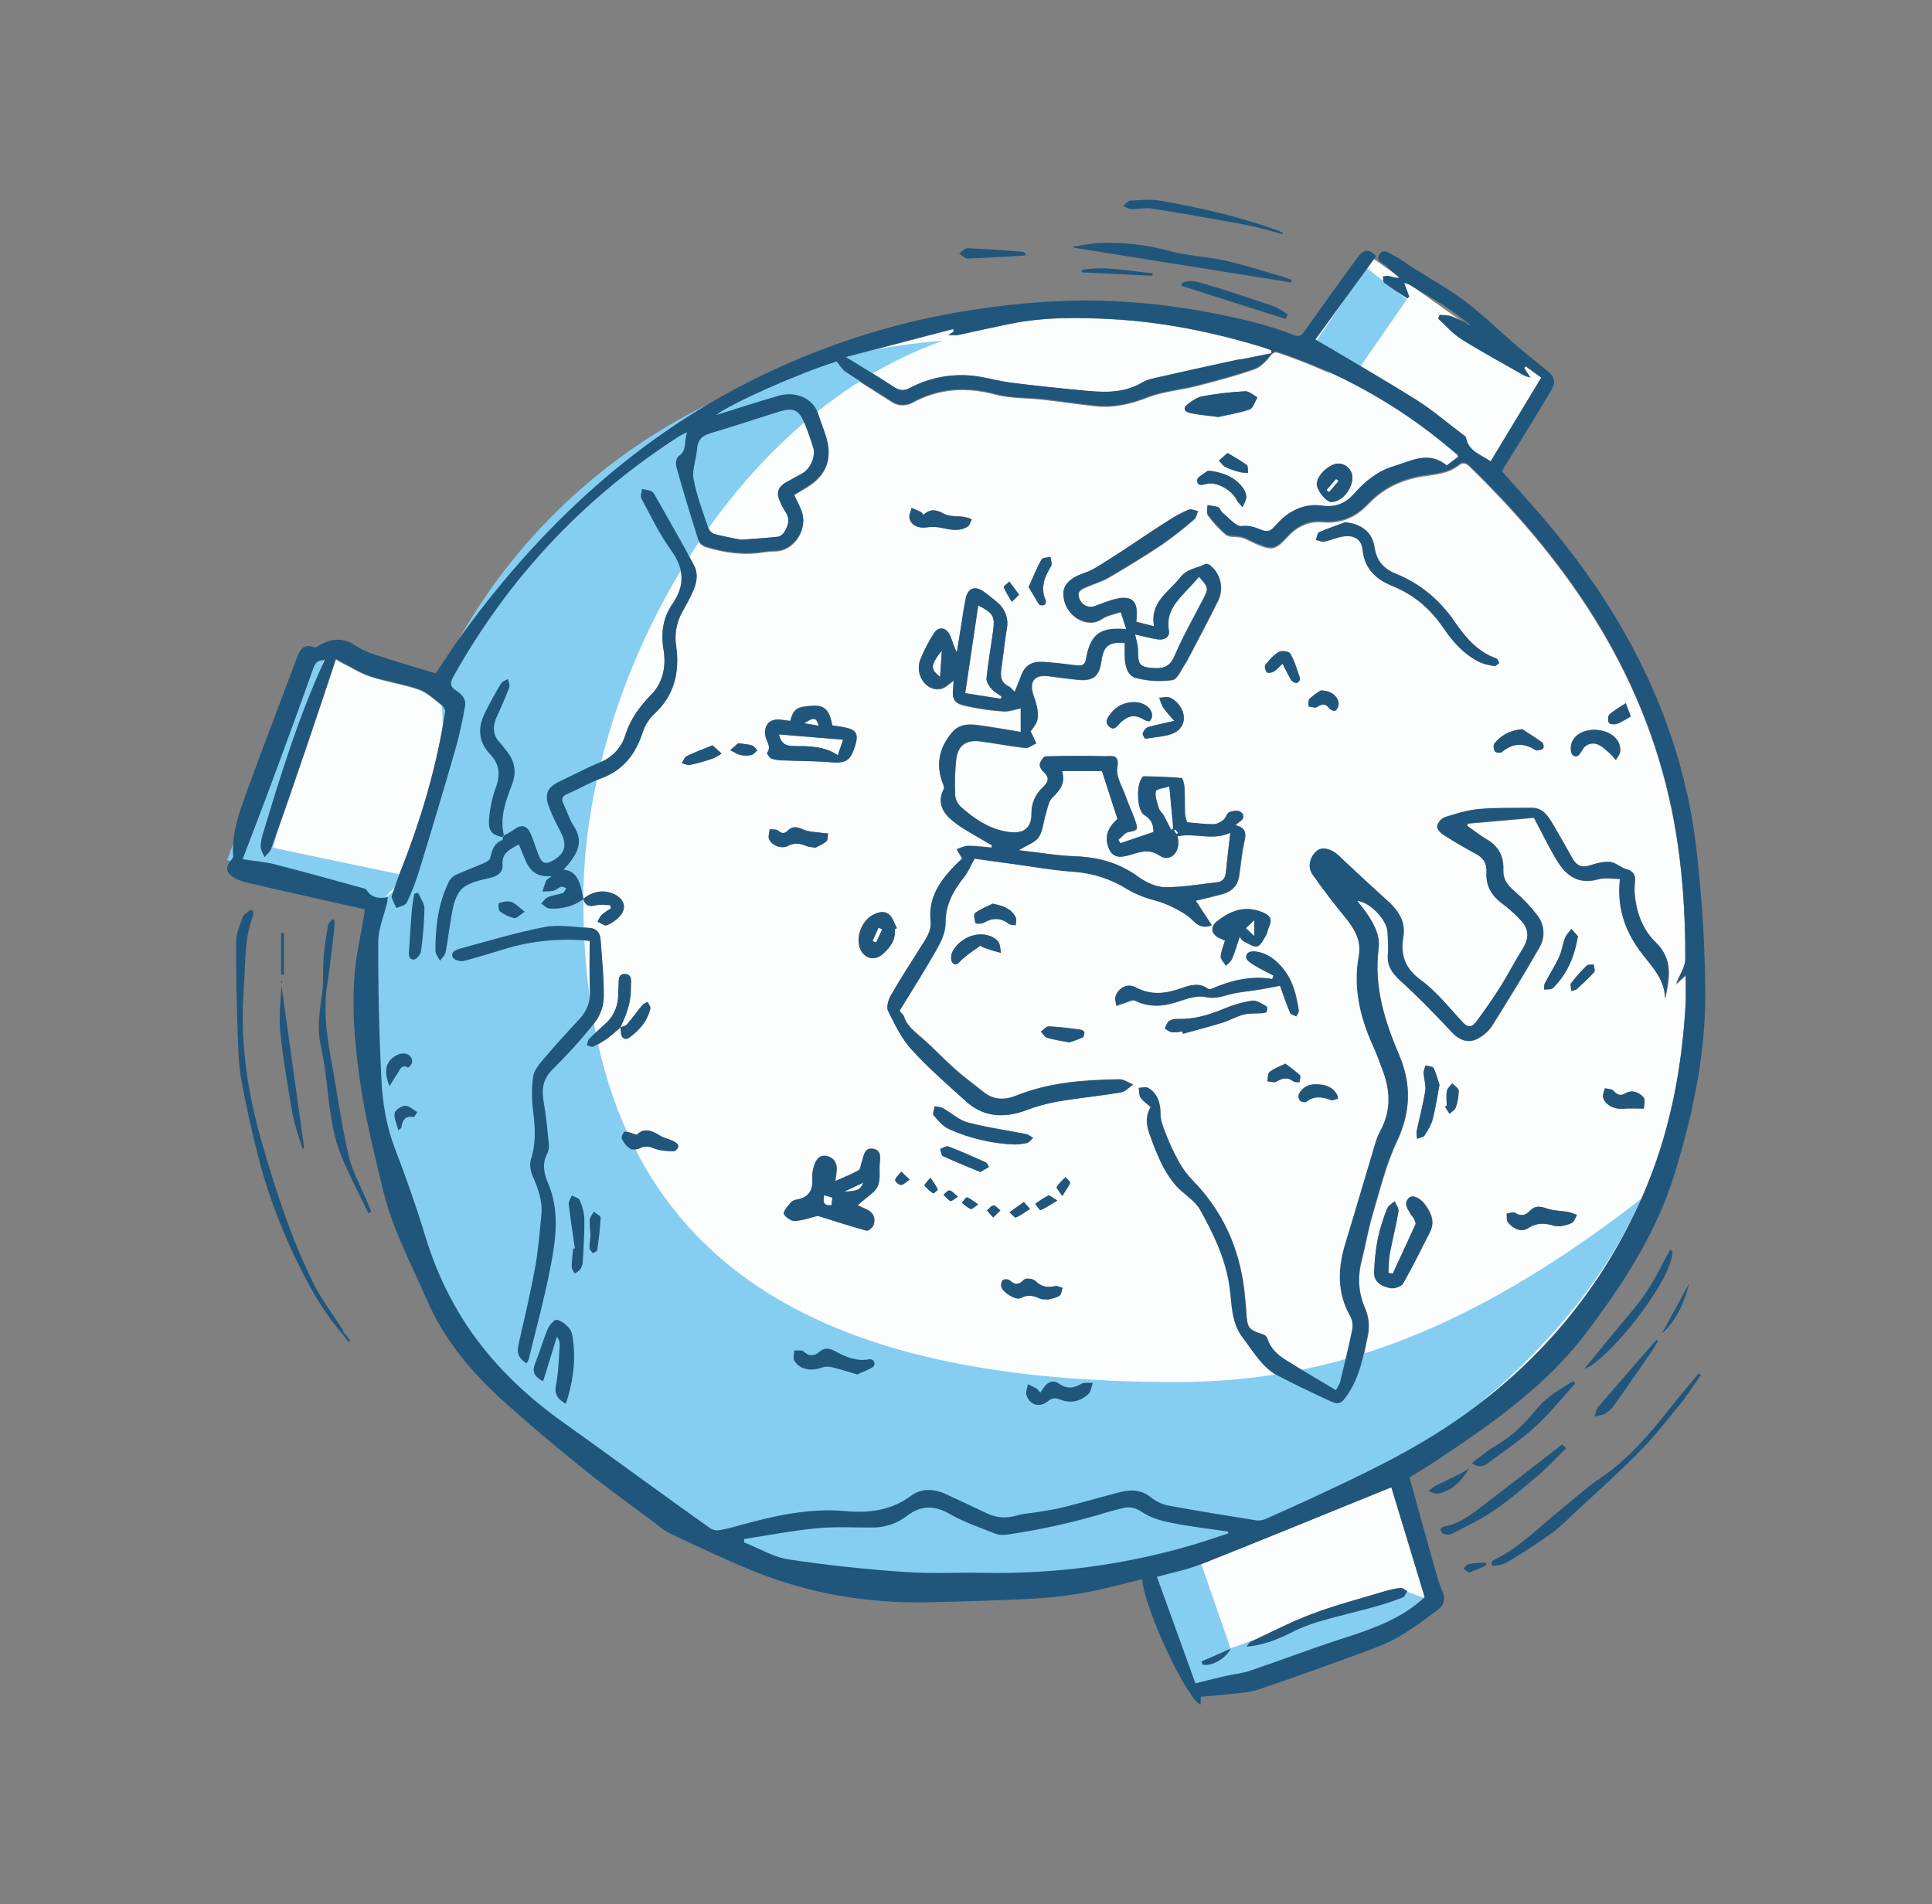
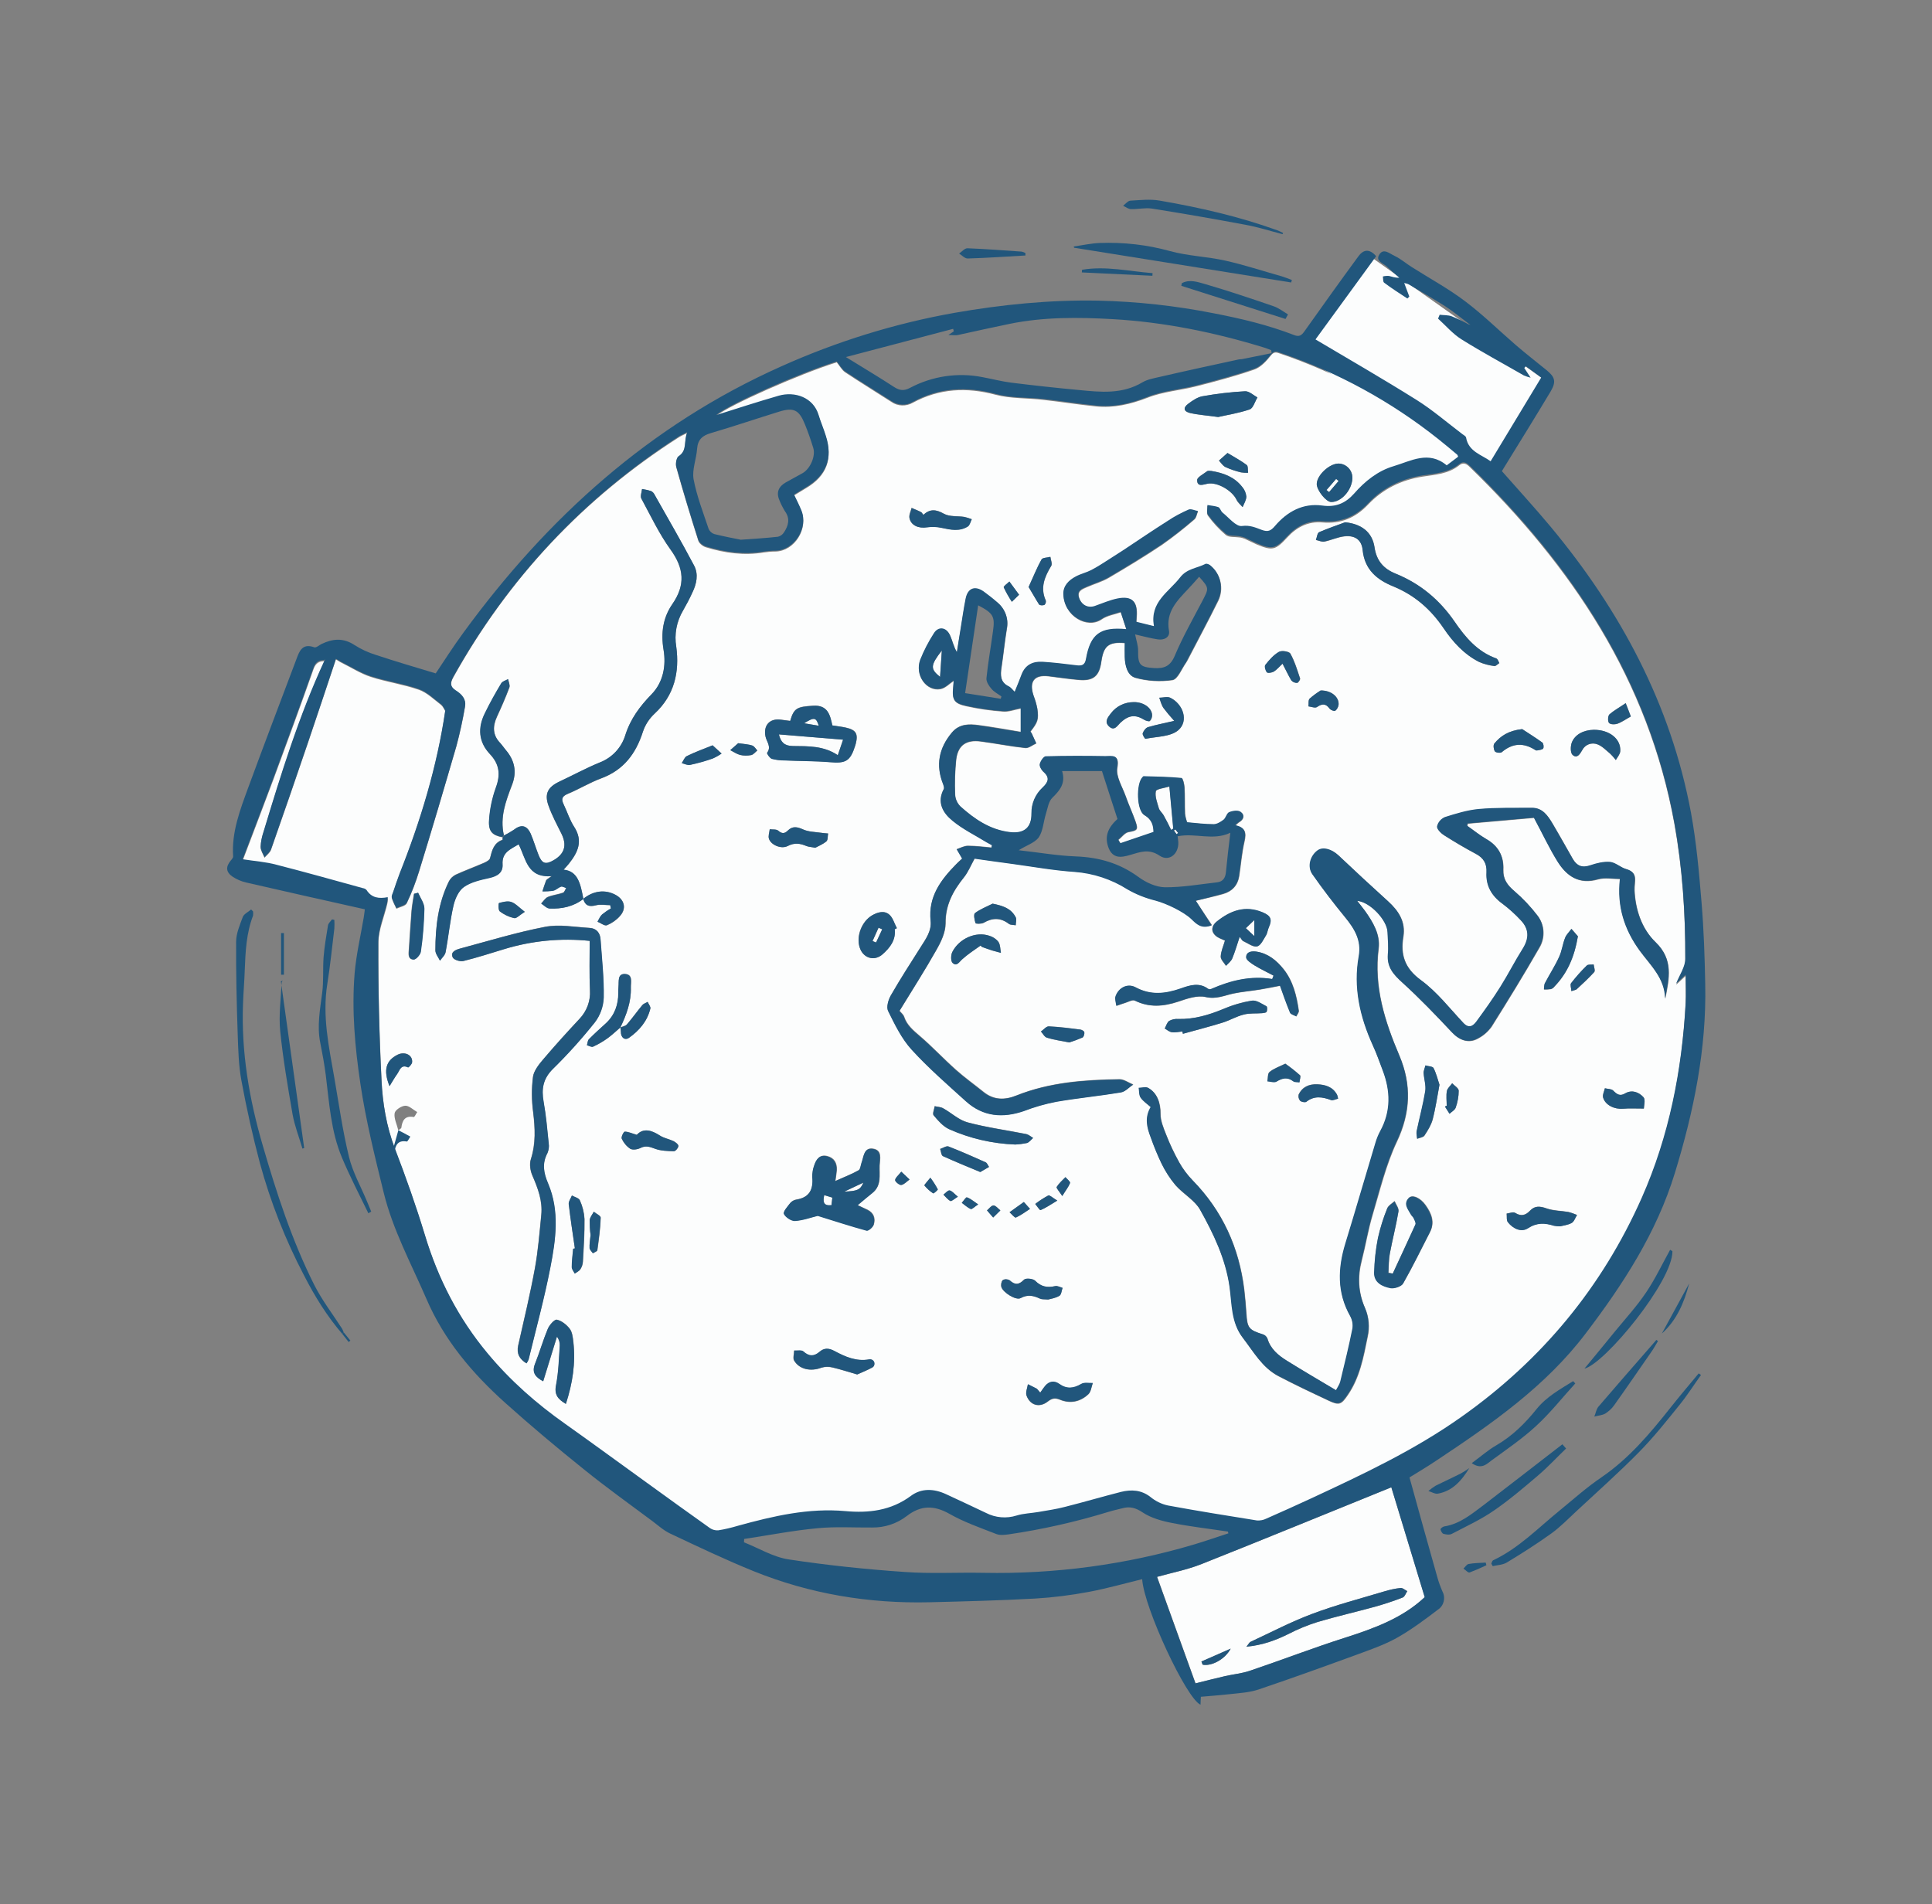
<svg xmlns="http://www.w3.org/2000/svg" xml:space="preserve" id="Layer_1" x="0" y="0" version="1.1" viewBox="0 0 1095.6 1080">
  <rect x="0" y="0" width="1095.6" height="1080" fill="#808080" stroke="none" />
  <style>.st0{fill:#fcfdfd}.st1{fill:#85cef1}.st2{fill:#21567c}</style>
  <g id="I3vu6o.tif">
    <path d="m735.8 199.7 43-53 96 68-29.1 56.9z" class="st0" />
    <path d="M184 375c-14.4 31.4-24.6 64.3-34.6 97.2-.9 2.7-1.5 5.4-1.6 8.3 0 2 1.4 4 2.2 6 1.3-1.5 3.1-2.8 3.7-4.5 7.1-20.2 14.1-40.5 21-60.8 5.3-15.6 10.4-31.2 15.8-47.2 1.1.6 2.1 1.4 3.2 1.9 5.5 2.7 10.7 6.1 16.5 8 8.9 2.9 18.4 4.2 27.3 7.3 4.6 1.6 8.6 5.5 12.6 8.6 1.1.9 1.7 2.4 2.4 3.5-4.6 31.4-13.9 62.3-25.9 92.5-1.3 3.4-2.5 6.9-3.6 10.3-.4 1.1-1 2.4-.8 3.4.7 2 1.6 4 2.6 5.9 2-1 5.2-1.5 5.9-3.1 2.8-5.9 5.1-11.9 7-18.1 7.2-23.5 14.2-47.1 21.1-70.8 2-7.4 3.6-14.8 4.9-22.4.8-4.1-1.9-6.9-5.1-9-3.2-2.1-3.5-4.2-1.6-7.7 31.2-56.2 73.9-101.7 128-136.3 1.1-.7 2.3-1.2 4.7-2.4-2.1 5.2.2 10.3-4.9 13.6-1.2.8-1.8 4.1-1.3 5.9 3.9 13.9 8.1 27.8 12.5 41.6.5 1.6 2.6 3.2 4.3 3.7 10.8 3.3 21.8 4.8 33 2.9 2.1-.3 4.3-.5 6.5-.5 10.7-.2 18.8-12.9 14.6-23-1.2-2.9-2.7-5.7-4.1-8.8 2.5-1.5 4.7-2.9 6.9-4.2 11.5-6.8 15.2-16.5 11.1-29.2-1.3-4-2.9-7.8-4.1-11.8-3.1-10.1-13.5-13.6-22.6-10.9-12.1 3.4-24 7.4-35.5 11 7-5.9 47-23.7 68.4-30.4 1.7 2.1 2.9 4.4 4.8 5.7 8.6 5.7 17.4 11.1 26.1 16.7 3.6 2.6 8.5 2.7 12.3.5 15-8.1 30.5-8.9 46.9-4.5 8.7 2.3 18.2 1.8 27.2 2.9 9.9 1.1 19.8 2.7 29.7 3.7 10.1 1 19.6-1.2 29.2-4.9 8.8-3.5 18.8-4.2 28.1-6.6 10.9-2.8 21.9-5.7 32.5-9.4 3.7-1.3 6.9-4.8 9.4-8 2-2.5 3.5-1.6 5.4-1 32.4 11 62.7 27.5 89.4 48.8 3.6 2.9 7.2 5.9 10.8 8.9.2.2.3.6.6 1.2l-6.5 5c-10.3-8.6-20.5-2.4-30.2.5-8.9 2.6-16.2 8.5-22.3 15.5-4.9 5.6-10.5 7.9-18.1 6.8-11-1.5-19.8 3.5-26.8 11.6-2.4 2.8-4.1 3.5-7.5 2.2s-6.7-2.9-11.2-2.2c-3.2.5-7.4-4.8-11-7.6-1-.8-1.4-2.7-2.4-3.1-1.9-.8-4.1-.9-6.2-1.2 0 1.9-.6 4.3.3 5.5 2.9 4 6.3 7.7 10.1 10.9 1.8 1.5 5.1 1 7.8 1.4 1 .1 2 .4 3 .8 2.3 1 4.5 2.2 6.8 3.2 8.9 3.7 10.7 3.2 17.3-4 5.3-5.8 11.8-9.2 19.9-8.5 10.3.9 18.7-2.5 25.9-10.1 8.3-8.8 18.8-14 31-15.9 7.1-1.1 14.6-1.5 20.7-6.4 2.3-1.8 4.1-.9 6 1 58 56.4 101.3 121.2 116 202.4 4.6 25.5 6.3 51.2 6.2 77.1 0 4.6-3.3 9.2-5.2 14.1l5.4-5c0 5.6.2 10.8 0 16-2.1 38.2-9.3 75.5-24.9 110.5-22.5 50.6-56.5 91.9-102.1 124.1-26.8 19-56 32.6-85.3 46.3-8.5 3.9-17 7.8-25.5 11.5-1.6.8-3.4 1.1-5.2 1-16.9-2.7-33.7-5.3-50.5-8.5-3.7-.9-7.1-2.6-10-4.9-5.2-4-10.8-4.2-16.6-2.8-10.7 2.6-21.2 5.8-31.8 8.5-5 1.2-10.1 2-15.1 2.9-4.1.7-8.4.8-12.3 2-5.8 1.8-12 1.3-17.4-1.5-7.5-3.6-15.1-7-22.6-10.6-6.9-3.2-14-3.5-20 1-11.2 8.3-23.8 9.8-37 8.6-21-1.9-41 2.8-61 8.3-3.7 1.1-7.4 1.9-11.2 2.6-1.6.2-3.2-.3-4.6-1.2-11.7-8.4-23.5-16.8-35.2-25.3-15.6-11.3-31.2-22.8-47-33.9-16.3-11.5-31-24.5-43.9-39.9-16.7-20-28.2-42.5-35.7-67.4-5-16.5-10.8-32.9-17-49-4.8-12.7-7-25.8-7.6-39-1.3-25.9-1.9-51.9-1.8-77.9 0-7.5 3.4-15 5.1-22.6.2-.8.2-1.6.3-2.9-4.9 1.1-9.1.4-12-4-.6-.6-1.3-1-2.1-1.1-16.4-4.5-32.7-9.1-49.1-13.3-5.9-1.5-12.1-2-19.1-3.1 5.9-15.6 11.8-30.9 17.5-46.2 7.6-20.6 15.2-41.2 22.5-61.9 1.1-3.2 2.7-4.7 5.9-4.8h.4zm167.8 207.7c.1.8.2 1.6.3 2.5 0 3.2 2.3 5.1 4.7 3.3 5.7-4.1 10.3-9.4 12-16.5.2-1.1-1-2.5-1.5-3.8-1.1.6-2.4 1-3.1 1.9-3 3.6-5.6 7.4-8.7 10.9-.9.9-2.5 1.1-3.7 1.7 3.4-7.1 6.2-14.5 6-22.6-.1-3 1.3-7.4-3.2-7.7s-3.5 4.2-3.8 7.2c-.1 1.2-.1 2.3-.1 3.5 0 6.6-2 12.5-6.9 17.1-3.3 3.1-6.6 6.1-9.8 9.2-.8.8-.8 2.2-1.1 3.4 1.2.3 2.6 1.2 3.5.8 2.9-1.3 5.6-2.9 8.1-4.7 2.6-1.9 4.9-4.1 7.3-6.2zm-21-72.9c1 3.8 3.2 4.7 7.1 3.7 2.5-.7 5.4-.1 8.2-.1l.4 1.9c-1.8 1-3.4 2.1-5 3.4-1.1 1.1-1.7 2.7-2.6 4.1 1.8.7 4 2.5 5.3 2 2.7-1.1 5.2-2.8 7.2-5 4.1-4.3 3-9.5-2.4-12.3-6-3.2-12.6-2.3-18.2 2.3-1.6-8.5-3-15.7-11.2-16.5 1.1-1.2 2.1-2.2 3-3.4 5.1-6.4 8.2-12.8 3-20.9-2.5-3.9-3.9-8.5-5.9-12.6-1.4-2.9-1.4-4.6 2.2-6.1 6.5-2.6 12.5-6.4 19-8.8 12.7-4.7 19.7-14 23.7-26.5 1.3-3.9 3.6-7.4 6.6-10.2 11.3-10.4 14.2-23.6 12.3-37.9-1.2-7.1.2-14.3 3.8-20.5 1.9-3.3 3.7-6.7 5.3-10.2 2.4-5 3.7-10.5 1-15.4-7.2-13.5-14.8-26.7-22.3-40-.4-.9-1.1-1.7-2-2.2-1.7-.6-3.5-1-5.2-1.2-.2 1.8-1.1 4.1-.4 5.4 5.3 9.8 10.1 20 16.6 29 7.6 10.6 8.5 20.1.9 31-5.2 7.5-6.5 16.2-4.9 25.8 1.5 8.9 0 18.3-6.8 25.2s-12 14-14.9 23.2c-2.1 7.1-7.5 12.9-14.5 15.5-7.8 3.2-15.3 7.3-23 10.9-6.5 3-8.5 6.9-6 13.7 2 5.5 4.7 10.6 7.3 15.8 3.2 6.5 1.8 11.4-4.4 15-4.5 2.6-6.5 2-8.5-2.7-1.6-4-2.8-8.2-4.5-12.2-2.2-5.1-5.5-5.6-9.8-2.2-1.7 1.1-3.5 2.1-5.4 3-2.4-10.3 1.1-19.5 4.7-28.8 2.7-7.2 1.3-13.7-3.6-19.5-1.1-1.3-2-2.7-3.1-3.9-4.5-4.6-4.4-9.7-1.9-15.1s4.9-10.9 7-16.5c.5-1.3-.4-3.1-.7-4.7-1.3.8-3.2 1.2-3.9 2.4-3.3 5.6-6.5 11.2-9.3 17-4 8.2-3.6 16.2 2.9 23.1 5.5 5.8 6 11.8 3.3 19.2-2.1 5.9-3.4 12.1-3.8 18.4-.5 6.3 2 8.5 7.6 9.5 0 .5.1 1.3 0 1.3-5 1.7-6 6-7.1 10.4-.3 1.1-2.1 2.1-3.5 2.7-5.3 2.3-10.8 4.3-16 6.7-1.6.8-2.9 2.1-3.8 3.7-6.1 12.4-7.7 25.7-7.7 39.2 0 1.9 1.7 3.9 2.6 5.8 1.1-1.6 2.9-3.1 3.2-4.9 1.6-8.8 2.5-17.8 4.5-26.5.9-3.8 2.9-8.3 5.9-10.4 4-2.8 9.4-4 14.4-5.1 4.6-1 7.8-3 7.5-7.7-.4-6.8 4.5-8.5 9.1-11.4 4.2 8.1 4.7 19.3 18.8 18-1.9 1.5-2.9 1.9-3.2 2.5-.8 2-1.4 4.1-2.1 6.2 2.1.1 4.1 0 6.2-.4 1.5-.4 2.8-1.8 4.4-2.3.8-.2 1.9.5 2.9.8-.6.9-1 2.4-1.8 2.7-2.8 1-5.9 1.3-8.6 2.4-1.5.6-2.5 2.5-3.8 3.7 1.6 1 3.1 2.7 4.7 2.8 6.8.5 13.5-.9 19.2-5.3zm347.3 1.1c5.3-1.3 10.5-2.4 15.5-3.8s8.3-4.8 9.2-10.1c1-6.6 1.5-13.2 3-19.7 1.1-4.7.7-8-5.1-9.1.6-.6 1.2-1.2 1.9-1.7 2.8-1.6 3.5-4.1 1.1-5.9-1.4-1-4.5-.6-6.5.2-1.4.6-1.9 3.2-3.2 4.3-1.5 1.2-3.6 2.5-5.5 2.5-4.9 0-9.8-.7-15.2-1.1-.6-1.6-1-3.2-1.2-4.9-.2-5 0-10-.3-15-.1-1.8-.9-5.1-1.6-5.2-7.1-.6-14.3-.8-21.5-1-.2 0-.5.4-.7.6-3.6 3.8-3.4 18.8 1.1 21.4s5.1 6 5.2 9.6l-18.8 6.4-1.2-2c1.9-1.5 3.6-4 5.7-4.4 5-.9 5.7-1.3 4-6.1s-3.9-9.6-5.6-14.4c-1.9-5.3-5.6-11.1-4.7-16 1.4-7.7-2.9-6.4-6.8-6.5-11.2-.2-22.5-.2-33.7.1-1.2 0-3 2.7-3.4 4.4-.3 1.2.8 3.3 2 4.3 3.7 3.3 2.9 5.9-.4 9-4.2 3.7-6.5 9.1-6.4 14.7 0 7.9-4.2 11.5-12.1 10.6-11.3-1.3-20.2-7.4-28.3-14.7-1.7-1.8-2.8-4.1-2.9-6.6-.3-6.7-.1-13.4.6-20 1-8.1 5.8-11.3 13.9-10.2 8.4 1.1 16.8 2.8 25.2 3.7 2 .2 4.2-1.7 6.3-2.6-.9-1.9-1.7-3.8-2.6-5.7-.2-.3-.4-.7-.7-1 4.2-5.3 4.8-6.9 3.9-13-.5-2.6-1.2-5.2-2.2-7.6-2.5-7.8.5-11.7 8.4-10.8 5.8.7 11.5 1.6 17.4 2.1 8.2.7 11.6-2.2 12.7-10.4 1.3-9 4.1-11.3 13.3-10.5 0 2.6-.1 5.2 0 7.9.1 4.9 1.6 10.5 6 11.8 6.8 1.9 14 2.3 21 1.3 3.1-.5 5.3-6.5 7.8-10 .4-.6.7-1.1 1-1.7 5.7-11.1 11.7-22.1 17.2-33.3 3.3-6.8 1.5-15.1-4.4-19.9-.7-.6-2.1-1.1-2.7-.8-4.8 2.5-10.5 2.6-14.4 7.7-6.4 8.3-17.3 13.9-14.8 27.6l-10.1-2.5c.1-1.5.2-2.3.2-3.1.6-8.5-2.5-11.7-10.8-10.1-4.4.8-8.5 2.7-12.7 4.2-3.9 1.4-7.6-.4-9.1-4.5s1.6-5.2 4.4-6.4c4.1-1.8 8.5-3 12.4-5.3 10.2-6 20.3-12.1 30-18.6 6.4-4.5 12.5-9.3 18.4-14.4 1.2-1 1.4-3.1 2.1-4.6-1.8-.3-4-1.4-5.3-.8-4.1 1.8-8 4-11.8 6.4-8.4 5.4-16.6 11-24.9 16.4-2.8 1.8-5.5 3.6-8.4 5.4-3.3 2.1-6.6 4.3-10.1 6.1-2.8 1.5-6 2.1-8.7 3.6-4 2.1-7.2 5.3-7.1 10.1.4 12.3 13.5 19.7 21.7 14 3.2-2.2 7.5-2.8 10.8-4 1.3 4 2.2 7 3.2 9.8-14.8-1.4-20.4 2.7-22.9 17-.6 3.4-2.4 3.8-5.3 3.5-6.4-.8-12.9-1.6-19.4-2-5.4-.3-9.8 1.8-11.8 7.2-1.2 3.2-2.5 6.4-3.9 9.8-1.2-1.2-2.1-2.5-3.4-3.1-4.8-2.4-4.8-6.4-4.1-10.9 1.1-7.2 1.8-14.5 3-21.8 1.1-5.5-.9-11.2-5.2-14.8-2.5-2.2-5.1-4.3-7.8-6.2-5-3.6-9.1-2-10.3 3.9-1.1 5.5-1.9 11.1-2.8 16.7-.8 4.6-1.5 9.1-2.2 13.7-1.9-3.4-2.5-6.8-4-9.8-2.1-4.4-6.5-4.9-9-.9-3.1 4.8-5.7 9.8-7.8 15.1-3.2 8.5 3.4 17.8 11.4 16.4 2.8-.5 5.2-3.1 7.6-4.7-.1.9-.2 2.4-.3 3.9-.7 7 .5 9 7.5 10.5 6.8 1.5 13.7 2.5 20.7 3 3.1.3 6.4-1 10.1-1.7V415c-8.4-1.4-16.1-2.8-23.8-3.8-5.5-.8-11-.8-15.2 4.1-7.4 8.8-9.4 18.5-5 29.3.3.8.7 2 .4 2.7-4.1 7.6-.5 13.6 4.9 18 5.8 4.8 12.8 8.2 19.3 12.2 1 .6 2.1 1.2 3.1 1.7l-.3 1.4c-4.5-.4-8.9-1-13.4-1-2.1 0-4.2 1.2-6.3 1.9 1 1.7 2 3.4 3.1 5.3-1 1-2.3 2-3.4 3.2-8.7 8.9-15.9 18.5-14.5 32 .6 5.8-2.8 10.4-5.7 15.1-5.7 9-11.5 17.9-16.8 27.2-1.4 2.5-2.7 6.7-1.6 8.9 3.8 7.7 7.7 15.7 13.4 22 9.5 10.4 20.2 19.7 30.7 29.2 9.8 8.9 21 9.8 33.1 5.5 5.9-2.2 12.1-4 18.3-5.2 12.1-2.1 24.4-3.2 36.6-5.3 2.5-.4 4.6-2.9 6.9-4.4-2.6-1-5.2-3-7.8-3-19.9.3-39.6 1.7-58.4 9.2-6.6 2.7-13 2.7-18.8-2.1-5.2-4.2-10.6-8-15.6-12.5-7-6.2-13.3-13-20.4-19.1-3.7-3.2-7.3-6.1-8.9-10.9-.4-1.3-1.8-2.3-2.6-3.4 7.1-11.6 14.4-23 21-34.7 2.6-4.5 5.1-9.9 5.1-14.9-.1-10.5 4.3-18.5 10.5-26.2 2.4-3 3.8-6.6 6-10.6 6.4.9 14 2 21.6 3 11.7 1.6 23.3 3.7 35.1 4.5 10.7.7 21 4.1 30 9.9 5 2.9 10.4 5.1 16 6.4 6 1.6 15.8 6.2 20.3 10.5 2.8 2.7 5.6 5.8 11.5 3.5l-9.2-13.7zm91.6 0c7.3.6 17 11 17.3 18 .1 4.2.6 8.4.2 12.5-.7 7.2 3.2 11.4 8.2 16 9.8 8.9 19 18.5 28.1 28.2 4.3 4.6 9.6 6.5 15 3.3 2.9-1.6 5.4-3.8 7.4-6.5 9.3-14.8 18.4-29.7 27.1-44.8 3.4-5.6 3.1-12.8-.9-18.1-3.9-5.1-8.3-9.8-13.2-14-4-3.4-6.5-6.7-6.3-12.2.3-7.6-2.8-13.5-9.6-17.3-3.8-2.2-7.2-5-10.8-7.5l.2-1.3 37.6-3.3c5 9.3 8.7 17.2 13.3 24.7 5.2 8.4 12.2 13.3 23 10.2 3.8-1.1 8.3-.2 12.5-.2-1.8 15.7 2.6 28.9 11.2 40.7 6.1 8.4 14.2 15.6 14.4 27.2 2.3-11.5 4.7-22.2-5.4-32-7.9-7.6-11.5-18.5-12-29.5-.2-5 2.5-10-4.8-12-3.1-.9-5.9-3.7-9-4-3.7-.3-7.7.6-11.2 1.9-4.6 1.6-7.7.3-10-3.7-3.8-6.6-7.5-13.4-11.4-19.9-2.7-4.5-5.7-9.1-11.9-9-10 .1-20-.1-29.9.7-6.5.6-13 2.6-19.3 4.6-2.2 1-3.8 3-4.4 5.3-.2 1.4 2.2 3.8 3.9 4.9 5.9 3.8 11.9 7.3 18.1 10.6 4.3 2.3 6.2 5.6 6 10.5-.5 7.6 2.9 13.4 9.1 17.8 3.7 2.8 7.2 5.9 10.3 9.3 4.8 5 4.9 10.4 1.1 16.3-4.5 7-8.2 14.5-12.6 21.5-4.2 6.8-8.9 13.3-13.6 19.7-1.9 2.6-4.3 4.1-7.4.8-7.8-8.3-15-17.6-24.1-24.3s-11.7-14.3-10-24.6c1.4-8.5-2.6-14.7-8.6-20.1-9.5-8.6-18.9-17.3-28.2-26.1-3.9-3.6-8.7-4.9-11.7-2.8-4.3 3.1-6.1 9.3-3 13.6 5.8 8.3 12 16.4 18.4 24.2 5.4 6.5 9.5 13.2 7.9 22.2-3.2 17.7.7 34.4 7.9 50.5 2.1 4.7 3.8 9.6 5.7 14.4 4.4 11.6 4.8 23-1.4 34.3-1.2 2.2-2.1 4.5-2.8 6.9-5.7 19-11.2 38-17 56.9-4.3 14.1-4.8 27.8 2.7 41.1 1.2 2.2 1.7 4.7 1.3 7.2-2 10.1-4.5 20.1-6.9 30.1-.4 1.5-1.4 2.9-2.4 4.8-9.6-5.7-18.8-11.1-27.8-16.7-5-3.1-9.5-6.8-11.2-12.8-.5-1-1.4-1.8-2.5-2.2-8-2.5-8.9-3.7-9.4-11.9-.3-4.5-.7-9-1.2-13.4-2.9-23.9-12.3-44.7-29.2-62-3-3.1-5.6-6.6-7.7-10.3-2.8-5.1-5.3-10.3-7.4-15.7-1.5-3.8-3.2-7.9-3.2-11.8.1-5.9-1.8-11.9-7-14.7-1.4-.8-3.5-.1-5.3 0 .3 1.9.1 4.2 1.1 5.6 1.5 2.1 3.8 3.6 5.7 5.3-3.6 6-2.2 11.6 0 17.2 1.8 5 3.8 10 6.1 14.8 2.1 4.4 4.8 8.6 7.9 12.3 4.3 5 10.9 8.5 14 14 7.6 13.6 14.4 27.7 16.7 43.6 1.5 9.8.9 20.2 7.5 29 6.1 7.9 11 16.9 20.2 21.7 9.4 4.9 19.1 9.5 28.7 14 5.8 2.7 7 1.9 10.6-3.4 6.8-9.9 8.9-21.4 11.2-32.8 1.3-5.6.8-11.4-1.5-16.6-3.8-8.7-4.2-17.7-1.8-26.9 2.2-8.5 3.6-17.3 6.1-25.7 4.2-14 7.6-28.5 13.8-41.6 7.8-16.5 8.4-32.3 1.5-48.7-8.3-19.5-14.6-39.2-11.8-60.9 1-7.9-3.2-14.8-7.7-21.2-1.5-2.1-3-3.8-4.5-5.9zm-435.3 22.7c0 9.4-.2 18.7.1 28 .4 6-1.8 12-6 16.3-6.8 7.3-13.6 14.7-20 22.3-2.6 3.1-5.7 6.8-6.3 10.5-.8 6.7-.8 13.4.1 20.1 1.1 9 1.5 17.8-1.3 26.6-.9 2.8-.4 6.6.9 9.4 3.1 7.1 5.8 14.3 5 22.2-1 10.1-1.8 20.2-3.6 30.2-2.7 14.7-6.2 29.3-9.5 43.9-1 4.6.8 7.7 4.7 10.1.5-.7.9-1.4 1.2-2.2 4.2-17.3 8.9-34.5 12.3-52 3.1-15.9 5.4-32.1-1.2-47.7-2.6-6-3.6-11.4-.4-17.4.7-1.7 1-3.5.7-5.4-.8-7.9-1.5-15.9-2.9-23.7-1.3-7.2-.3-13 5.3-18.6 8.4-8.3 16.3-17.1 23.7-26.3 3.1-4.1 4.9-9 5.1-14.2.2-11-1.1-21.9-1.8-32.9-.3-3.8-2.4-6.4-6.2-6.6-8.4-.5-17.2-2.2-25.3-.6-16.3 3.2-32.2 8.1-48.3 12.4-2.4.6-5.5 1.9-4 5 .7 1.4 4.2 2.5 6.1 2 7.8-1.9 15.4-4.4 23-6.7 15.7-4.8 32.3-6.4 48.6-4.7zm152 149.9c3.2-2.7 5.8-4.9 8.4-7 5.3-4.2 3.9-10.1 4.1-15.6.2-3.7 1.6-8.6-3.7-9.5s-5.2 4.5-6.5 7.9c-.6 1.5-.7 3.7-1.7 4.3-3.9 2.2-8.2 3.9-13.2 6.1.4-2.9.7-4.5.8-6.2.2-4-1.5-6.9-5.4-7.9-4.2-1.1-6.2 1.7-7.3 5.1-.8 2.2-1.2 4.5-1.1 6.8.5 6.9-1.6 11.5-9 12.7-1.3.2-2.6.9-3.5 1.9-1.5 1.9-4.2 4.9-3.6 6.2.9 2 4.2 4.2 6.3 4 4.6-.3 9.1-2 12.9-2.9 9.4 2.9 18.5 5.9 27.7 8.4 1 .3 3.5-1.9 4-3.4 1-3.5 0-6.6-3.6-8.4l-5.6-2.5zm235.8-130.2-.6 2c-12.2-2-23.5.8-34.5 5.6-.6.3-1.2.3-1.8 0-5.2-3.9-10.7-2-15.7-.2-8.7 3-16.9 4-25.5-.7-4.5-2.4-9.5.1-11.3 5-.6 1.5.2 3.6.4 5.5 1.7-.6 3.3-1.2 5-1.7s4.1-1.9 5.4-1.3c8.2 4.1 16.2 3.4 24.7.6 5-1.7 10.8-3.7 15.5-2.6 6 1.4 10.6-.9 15.8-2 4.8-1 9.8-1.4 14.7-2.2 3.9-.6 7.8-1.4 11.7-2.2 1.6 4.5 3.5 10 5.7 15.3.4 1 2.3 1.4 3.5 2.1.5-1.1 1.6-2.3 1.4-3.3-1.2-8.4-3.2-16.7-8.6-23.5-3.9-4.9-8.7-8.9-15.1-9.9-2.7-.5-6-.2-6.1 3.2 0 1.5 2.7 3.3 4.6 4.5 3.4 2.1 7.1 3.9 10.8 5.8zM472 411.4c-1.3-5.8-2.6-11.7-10.9-11.2-9.2.5-10.9 1.4-13 8.6-1.7-.2-3.5-.5-5.3-.7-6.3-.8-10 3.2-8.7 9.5.6 3 3.5 5.8.9 9.3-.2.3 1.5 3 2.7 3.4 2.4.7 4.9 1 7.3.9 8.6.4 17.2.3 25.7 1 8.9.8 11.5-.6 14.3-9.3.1-.3.2-.6.3-1 1.5-5.8.2-8-5.6-9.3-2.4-.5-4.9-.7-7.7-1.2zm290.8-115.2c-4.9 1.9-9.9 3.5-14.7 5.7-1.1.5-1.3 2.9-1.8 4.4 1.6.3 3.3 1.2 4.8.9 3.9-.8 7.6-2.6 11.5-3 5.8-.6 9.7 2 10.2 7.8 1.1 11.1 8.1 16.8 17.3 20.6 12.2 5 21.3 13 28.7 23.9 5.2 7.7 11.6 14.7 20.1 19 2.7 1.2 5.6 1.9 8.6 2.3.8.1 1.8-1.1 2.8-1.7-.6-.9-.9-2.3-1.7-2.6-10.7-3.8-17.6-12.1-23.6-20.8-8.6-12.5-19.5-21.6-33.5-27.3-6.8-2.8-10.9-7.3-12-15.1-1.4-8.8-7.7-13.2-16.7-14.1zm27 426.1-2.4-.6c.2-3.6.2-7.3.8-10.9 1.5-8 3.5-15.9 4.9-23.9.3-1.8-1.4-3.8-2.2-5.8-1.5 1.3-3.6 2.5-4.2 4.1-2.2 5.4-3.9 10.9-5.2 16.6-1.3 6.5-2 13.1-2.1 19.8-.1 5.7 4.7 8 9.3 8.8 2.2.4 6.1-.9 7.1-2.6 5.4-9.5 10.2-19.4 15.2-29.1 2.9-5.7.8-10.7-2.5-15.3-2.9-4.1-7.5-6.2-9.5-4.1-3.2 3.4-.3 6.4 1.3 9.4.4.7 1.2 1.3 1.5 2 .5 1.2 1.4 2.7 1 3.6-4.4 9.5-8.7 18.8-13 28zm-468.9 73.9c3.8-11.7 5.6-23.2 4.3-35.1-.3-2.6-.6-5.6-2.1-7.6-1.8-2.3-4.6-4.5-7.3-5.1-1.4-.3-4.2 3-5.1 5.2-2.7 6.4-4.6 13.2-7.2 19.7-2 5 .1 7.6 4.6 10l7.8-25.3c1.1 1.5 1.7 3.3 1.6 5.1-.5 7.5-.7 15-2.1 22.3-1.2 5.4.9 8.1 5.5 10.8zM703 531.3c1.3 1.6 1.5 2.3 2 2.5 2.6 1.2 5.5 3.5 7.8 3 2.2-.5 3.6-4 5.1-6.3.8-1.4.9-3.2 1.6-4.6 2-4.4 1.1-6.5-3.5-8.4-10-4.2-18.4-1-26.2 5.3-2.6 2.1-3.4 5.2-.6 7.8 1.4 1.4 3.6 2 5.4 2.9-.8 2.9-2.2 5.9-2.4 9-.1 1.7 1.9 3.6 3 5.3 1.2-1.4 2.8-2.5 3.5-4.1 1.6-3.7 2.6-7.5 4.3-12.4zm-12.2-294.8c5-1.1 11.6-2.1 17.8-4.3 2-.7 3-4.4 4.4-6.8-2.3-1.2-4.7-3.6-7-3.5-8.1.5-16.2 1.4-24.1 2.9-2.8.5-5.6 2.4-8 4.2-3.1 2.3-2.7 4.4 1 5.3 4.6 1 9.5 1.3 15.9 2.2zM670.5 585c.1.4.2.9.3 1.3 7.5-2.1 15-4 22.4-6.3 4.1-1.3 8-3.6 12.1-4.6 3.4-.9 7-.5 10.5-.8.9-.1 2.3-.2 2.5-.8.4-.9.4-2.9-.1-3.1-2.6-1.3-5.7-3.5-8.2-3.2-5.6.9-11 2.4-16.2 4.7-8.2 3.5-16.6 5.9-25.6 5.7-1.8-.1-3.6.3-5.2 1.1-1.2.8-1.7 2.8-2.5 4.3 1.3.7 2.6 1.9 4 2.1 2 .2 4-.3 6-.4zm-94.8 64.1c2.2-.1 4.4-.4 6.5-.9 1.4-.4 2.4-1.9 3.6-2.9-1.3-.8-2.5-1.9-4-2.2-11-2.2-22.2-3.7-33.1-6.6-5-1.3-9.2-5.4-13.9-8-1.4-.8-3.2-.8-4.8-1.2-.2 1.8-1.4 4.3-.6 5.2 2.5 3 5.3 6.3 8.7 7.8 11.9 5.3 24.7 8.3 37.6 8.8zm-89.6 130.4c2.9-1.3 5.9-2.5 8.7-4 1.1-.8 1.3-2.4.5-3.5-.6-.7-1.5-1.1-2.4-1-7.4 1.3-13.7-1.5-19.9-4.8-3-1.6-5.7-1.8-8.3.5-3.2 2.8-6 2.8-9.2-.2-1-.9-3.4-.4-5.2-.5 0 1.9-.9 4.3 0 5.7 3 5 9.5 6.3 15.5 4 2.1-.6 4.2-.6 6.3-.1 4.5 1 8.9 2.5 14 3.9zM507.4 527l1.2-.6c-1.4-2.6-2.2-5.8-4.2-7.6-2.9-2.6-6.6-1.5-9.8.3-5.9 3.4-9.2 11.7-7.1 18.2 1.9 6.1 8.3 8.1 13 3.9 4.2-3.8 7.5-8 6.9-14.2zm82.5 262.8c-1.3-1.4-1.6-1.9-2-2.1-1.7-.9-3.3-1.7-5-2.5-.3 2.1-1.4 4.5-.8 6.3 2 5.6 7.3 7.1 12 3.5 2.3-1.8 4-2.3 7-1.1 5.8 2.4 11.6 1.2 16.1-3.1 1.5-1.4 1.7-4.2 2.5-6.3-2.2.1-4.8-.5-6.5.5-4.3 2.6-8.2 3-12.5 0-2.8-2-5.7-1.6-8 1.1-.9.9-1.7 2.2-2.8 3.7zm294.8-94.3c1.6-.5 4.4-.7 6.6-2 1.4-.8 2-3 3-4.5-1.6-.7-3.2-1.2-4.9-1.7-4.1-.7-8.5-.7-12.3-2-3.7-1.3-6.7-1.7-9.5 1.3-2.5 2.6-5 3.3-8.4 1.2-1.1-.7-3.1.2-4.8.4.2 1.7-.2 3.8.7 4.9 2.9 3.7 7.6 5.9 11.4 3.4 5.1-3.3 9.6-3 14.7-1.4 1.2.3 2.3.4 3.5.4zM759.2 262.9c-5.3-.1-12.6 6.7-12.5 11.7.1 3.6 5.3 10.1 8.2 10.1 5.6.1 11.6-6.5 12-13.2.3-4.5-3.1-8.3-7.5-8.6h-.2zM326 708l-.9.2c-.3 3.5-.8 7-.8 10.4 0 1.2 1.1 2.4 1.7 3.7 1.1-.8 2.5-1.4 3.2-2.5.8-1.3 1.3-2.7 1.4-4.2.5-8.1 1-16.2.9-24.3-.2-3.6-1.1-7.2-2.6-10.5-.5-1.3-3-1.8-4.5-2.8-.6 1.7-2 3.4-1.8 5 .9 8.3 2.2 16.7 3.4 25zm197.6-416c-.6-.8-.9-1.4-1.5-1.7-1.7-.9-3.5-1.5-5.2-2.3-.5 2-1.6 4.1-1.2 5.8.9 4.2 5.2 6 9.9 5.2 2.8-.4 5.6-.3 8.3.3 5.1 1.1 10.2 2.2 14.9-.8 1.1-.7 1.5-2.7 2.2-4.1-1.4-.5-2.8-1-4.2-1.3-3.9-.6-8.4 0-11.6-1.8-4.4-2.5-7.8-2.8-11.6.7zm292.7 323.2c-1-3-1.8-6.4-3.3-9.4-.5-1-3-1-4.6-1.5-.4 1.5-1.1 2.9-1 4.4.2 3.4 1.4 7 .9 10.2-1.2 7.7-3.3 15.2-4.9 22.8-.3 1.3.2 2.8.3 4.2 1.4-.6 3.4-.8 4.1-1.8 1.9-2.9 3.8-6 4.7-9.2 1.5-6.3 2.5-12.7 3.8-19.7zM594.4 737c1.5-.4 4.2-.8 6.3-2.1 1.1-.7 1.3-3 1.8-4.5-1.4-.4-3-1.3-4.2-1-4.4 1-7.9.4-11.3-3-1.2-1.2-5.3-1.6-6.3-.7-3 3-5.2 3.3-8.2.4-1.2-.7-2.7-.8-3.9-.1-.8.7-1.1 2.7-.8 3.9.9 3.1 8.3 7.7 10.9 6.3 4.1-2.2 7.4-1.4 11 .3 1.1.5 2.4.3 4.7.5zm309.4-323.1c-5.7.1-10.7 2.6-12.5 7.4-.8 2.1-.8 5.8.5 6.9 2.6 2.3 4.2-.6 5.5-2.8 1.6-3.1 5.3-4.5 8.6-3.2 2.6 1 4.8 3.3 7.1 5.2 1.2 1.1 2.3 2.4 3.3 3.7.9-1.6 2.4-3.2 2.5-4.9.5-7-6.1-12.3-15-12.3zm-441.5 66.9c1.7-.9 4.3-1.9 6.3-3.6.9-.8.7-2.9 1-4.5-1.3-.1-2.7-.2-4-.4-3.4-.5-7.2-.5-10.2-1.9-3.3-1.5-5.9-2-8.6.6-1.9 1.9-3.4 1.9-5.5.1-1-.9-3.1-.5-4.8-.8-.2 1.9-1 3.9-.4 5.5 1.2 3.5 7 5.9 10.6 4 3.9-2 7-1.5 10.6 0 1.2.5 2.6.5 5 1zm203.6-71.9c-6 1.4-10.6 2.2-14.9 3.5-1.3.4-2.5 2.1-3 3.5-.3.8 1.2 3.2 1.6 3.1 6.4-1.3 14.2-1.1 18.6-4.9 6-5.2 2.8-14.8-4.6-18.4-1.7-.8-4.1 0-6.2 0 .7 1.9 1.2 4.1 2.3 5.7 1.9 2.6 4 5.1 6.2 7.5zM361.1 643.6c-2.8-.8-4.8-1.8-6.8-1.8-.6 0-2.1 3.1-1.7 4 1 2.3 2.7 4.3 4.8 5.7 1.4.8 4.1.4 5.7-.4 3.1-1.6 5.4-.7 8.4.4 3.3 1.2 7.1 1.3 10.6 1.4.9 0 2.5-1.8 2.6-2.9.1-.9-1.5-2.2-2.7-2.8-2.5-1.2-5.5-1.7-7.8-3.2-4.8-3.1-9.4-4.4-13.1-.4zm-124-137.3-2.4.6c-.5 3.2-1.1 6.4-1.4 9.6-.6 7.3-1 14.6-1.5 21.9-.2 2.5-.7 5.7 2.7 5.8 1.4 0 3.8-2.8 4-4.5 1.2-8.1 1.8-16.2 2-24.3.3-3-2.1-6.1-3.4-9.1zM894.8 531l-3.6-4.2c-1.2 1.7-2.9 3.2-3.6 5.1-1.4 3.5-1.8 7.5-3.4 10.9-2.3 5.1-5.4 9.8-8 14.8-.5 1-.4 2.4-.6 3.6 1.3.1 2.7 0 4-.2.8-.3 1.5-.8 2-1.5 7.2-7.6 11.2-16.7 13.2-28.5zM556 536.3l1 .8c1.8.6 3.7 1.3 5.5 1.9 1.7.5 3.4.9 5.1 1.4-.4-2.1-.3-4.6-1.4-6.2-1.3-1.7-3.2-2.9-5.2-3.5-7.6-2.6-17.2 1.6-21 9.3-.8 1.7-.9 5.1.2 6.1 2.3 2.2 3.7-.6 5.5-2.1 3.2-2.9 6.9-5.2 10.3-7.7zm307.2-122.8c-7.7.8-12.2 3.9-15.8 8.2-.7.9-.4 3.3.3 4.4.5.7 3.2 1.1 3.9.5 6.2-5.2 12.4-5.5 19.1-1.2.3.2.6.3 1 .2 1.2-.3 2.9-.4 3.4-1.1s.2-2.9-.5-3.4c-4.1-2.9-8.4-5.6-11.4-7.6zM686.9 267.1c-.9 0-1.9-.2-2.5.2-2 1.6-5.6 3.3-5.6 5 .1 4.1 3.4 2.5 6 2 5.6-1 14 4 16.4 9.2.7 1.6 2.2 2.8 3.4 4.1.8-2 2.1-4 2.1-6-.2-2-1-3.9-2.3-5.4-4.4-5.7-10.6-8-17.5-9.1zm-44 131.1c-5.1 0-9.9 2.3-12.9 6.4-1.7 2.2-3.9 4.8-1 7.4 3 2.8 4.7-.4 6.4-2.1 4.7-4.4 8.5-4.9 13.7-1.6.8.5 2.6 1 3 .6.9-.9 1.3-2.1 1.3-3.4-.3-4.2-5.1-7.4-10.5-7.3zm84.4-21.8c1.9 3.6 3.2 6.6 5 9.4.8 1 2 1.5 3.3 1.5.7 0 1.9-1.9 1.7-2.5-1.6-4.8-3-9.7-5.5-14.1-.7-1.3-5-2-6.5-1-3 1.8-5.5 4.6-7.7 7.4-.6.8 0 3.2.9 4.2.5.6 2.8.2 3.9-.4 1.6-1.1 2.9-2.6 4.9-4.5zm204.9 252.3c0-1.5 1.1-5-.2-6.4-2.5-2.8-6.5-4.5-10.4-2.2-3 1.8-4.7.5-6.8-1.6-1-1-3.1-.9-4.7-1.3-.4 1.8-1.4 3.8-1 5.3 1.3 4.3 6.4 6.7 11.3 6.3 3.4-.3 6.8-.1 11.8-.1zM562.9 512.5c-3.4 1.7-7 3.1-10 5.4-.9.7-.3 3.9.3 5.7.2.5 3.4.5 4.6-.2 5-2.9 9.6-3 14.3.6 1 .7 2.6.5 3.9.8 0-1.5.6-3.3 0-4.5-2.6-5.1-7.2-6.6-13.1-7.8zm20.4-179.6c2.2 3.7 4 6.9 6 9.9.4.6 2.1.6 3 .3.7-.6 1-1.6.8-2.5-3.3-7.3-.7-13.5 3.1-19.7.7-1.2-.3-3.4-.5-5.1-1.7.5-4.4.4-5 1.5-2.7 4.8-4.8 10-7.4 15.6zm-27.4 331.8 4.9-2.9c-.6-.9-1-2.2-1.9-2.6-7-3.2-13.9-6.3-21.1-9-1.2-.5-3.1.9-4.7 1.4.5 1.4.6 3.7 1.6 4.1 7 3.1 14.1 6 21.2 9zm202.9-41.6c-.2-.7-.3-1.4-.6-2.2-2.4-4.5-6.6-5.8-11.2-6s-8.5 1.4-10.6 5.8c-.3 1.2 0 2.5.8 3.5.7.7 2.8 1.1 3.5.6 4.6-3.5 9.2-2.8 14-1 1.1.5 2.7-.4 4.1-.7zm-152.4-31.9c2.5-.8 5-1.7 7.5-2.8.7-.3 1.1-2 1-3-.1-.7-1.4-1.4-2.3-1.5-5.9-.8-11.8-1.6-17.8-1.8-1.5-.1-3 1.9-4.5 2.9 1.1 1.2 2 3.1 3.4 3.5 3.9 1.3 8.1 1.8 12.7 2.7zm122.5 12c-3.7 1.8-6.7 2.8-9 4.7-1.1.9-.8 3.4-1.2 5.2 1.7.1 3.9.9 5.1.2 3.3-1.9 6.3-2.8 9.6-.2.8.6 2.3.4 3.5.6.1-1.4.9-3.4.3-4-2.6-2.2-5.4-4.4-8.3-6.5zM404.1 422.7c-5.5 2.2-10.1 3.9-14.6 6.1-1.3.6-2 2.7-2.9 4 1.6.4 3.3 1.3 4.7 1 4.3-1 8.6-2.2 12.9-3.7 1.8-.8 3.4-1.7 5-2.8l-5.1-4.6zm-69.2 277.7c-.3 3.1-.7 5.3-.5 7.4.1 1 1.2 2 1.9 3 .9-.6 2.5-1.1 2.5-1.8.9-6.1 1.7-12.3 1.9-18.4 0-1.1-2.6-2.3-3.9-3.4-.8 1.6-2.2 3.2-2.3 4.8-.1 2.8 0 5.6.4 8.4zm-114-84.4c1.8-2.9 2.9-5 4.3-6.9s2.1-5.7 6.2-3.8c.3.1 2.2-1.8 2.3-2.9.4-4.1-4.1-6.3-8.2-4.3-6.6 3.4-8.3 8.7-4.6 17.9zm528-224.4c-2.2 1.4-4.3 2.9-6.2 4.6-.9.8-.5 2.9-.7 4.4 1.7.2 3.8 1.1 4.8.4 2.9-2 5-2.1 7.2.9.6.8 2.7 1.6 3.2 1.2 1.1-.9 1.7-2.2 1.9-3.6.2-4.2-4.1-8-10.2-7.9zm-52.8-134.7-4.9 4.3c1.2 1.3 2.2 3 3.7 3.7 2.9 1.3 5.8 2.3 8.8 3 1.3.2 2.7.3 4 .2-.2-1.5.1-3.7-.8-4.4-3.1-2.4-6.7-4.3-10.8-6.8zm195 305.2c1.9-.7 2.7-.7 3.1-1.1 3.4-3.1 6.8-6.2 9.9-9.7.7-.8-.2-2.8-.3-4.3-1.3.2-3.2-.2-3.9.6-3.2 3.1-6.2 6.5-8.9 10-.7.9 0 2.7.1 4.5zm-70.7 65-1 .4 2.6 4.1c1.2-1.1 3.1-2.1 3.5-3.5 1.1-3.1 1.7-6.3 1.7-9.6 0-1.5-2.4-2.8-3.7-4.2-1 1.5-2.7 2.8-3 4.4-.5 2.7-.1 5.6-.1 8.4zm-594.5 14c1-.9 1.6-1.1 1.7-1.5.5-4.1 2-7 7-6.1.5.1 1.3-1.8 2-2.8-2.3-1.3-4.6-3.7-6.8-3.6s-5.7 2.4-6 4.2c-.5 2.9 1.2 6.2 2.1 9.8zm71.7-123.9c-3.4-2.6-5.3-4.8-7.7-5.6-2-.7-4.7 0-6.9.6-.4.1-.5 4 .4 4.7 2.4 1.8 5.2 3.2 8.2 3.8 1.3.3 3.1-1.7 6-3.5zm624.3-118.4c-3.5 2.4-6.7 4.1-9.2 6.4-.9.8-1 3.8-.3 4.8s3.3 1 4.8.5c2.6-.9 4.9-2.6 7.6-4.1-.7-2.1-1.5-4-2.9-7.6zm-503.3 22.7-4.4 4c1.8.9 3.6 2.2 5.5 2.7 2.1.5 4.2.5 6.3.1 1.3-.3 2.3-1.7 3.5-2.6-.9-1-1.7-2.4-2.8-2.8-2.2-.8-4.5-.8-8.1-1.4zm162 260.2c-3.1 2.2-5.6 4-8.1 5.8 1.2 1.1 2.9 3.3 3.6 3 2.8-1.2 5.4-3.2 8-4.9l-3.5-3.9zm18.9-.8c-2.7-1.6-4.4-3.3-5.1-2.9-2.6 1.4-5.1 3-7.4 4.8 1 1.2 2.6 3.7 3 3.5 2.9-1.2 5.5-3 9.5-5.4zm-21.6-343.6c-2.1-2.9-3.8-5.2-5.5-7.5-1.1 1.1-3.5 2.7-3.2 3.3 1.3 2.8 2.9 5.6 4.6 8.2l4.1-4zm24.5 341c2-3.3 3.6-5.2 4.4-7.4.2-.7-1.7-2.2-2.6-3.3-1.7 1.8-3.7 3.5-5 5.6-.3.6 1.4 2.4 3.2 5.1zm-91.3-13.8c-1.6 2-3.3 3.3-3.5 4.8-.1.8 2.5 3 3.5 2.8 1.7-.3 3.2-2 4.7-3.1l-4.7-4.5zm16.5 3.4c-1.8 2.2-3.6 4.1-3.4 4.4 1.4 1.7 3.1 3.3 5 4.5.3.2 2.8-2 2.6-2.3-1.3-2.3-2.7-4.5-4.2-6.6zm27.1 15.1c-2.8-1.9-4.5-3.3-6.4-4-.6-.2-1.9 2-2.9 3.1 1.7 1.2 3.3 2.8 5.1 3.5.7.3 2.1-1.2 4.2-2.6zm8.5 7.5 4.1-4.1c-1.3-1-2.6-2.8-3.9-2.8s-2.5 1.8-3.7 2.8l3.5 4.1zm-20-11.8c-2.1-1.7-3.3-3.3-4.7-3.5-1-.2-2.3 1.5-3.5 2.4 1.3 1.2 2.4 2.8 4 3.6.6.2 2.1-1.3 4.2-2.5zM789 843.5l19 62.3c-12.5 11.8-28.6 17.7-45.2 23-18.2 5.8-36 12.7-54.1 18.8-4.5 1.5-9.4 2-14 3-5.6 1.3-11.2 2.8-16.7 4.1-7.2-20-14.6-40.3-21.8-60.4 8.2-2.3 17-4 25.3-7.3 35.8-14.2 71.6-29 107.5-43.5zm-82.2 90.4c9.5-.9 16.7-3.7 23.9-7.2 5.3-2.7 10.8-5 16.5-6.8 10.8-3.2 21.8-5.7 32.7-8.7 5.3-1.5 10.5-3.2 15.6-5.2 1.1-.5 1.7-2.4 2.6-3.6-1.2-.6-2.5-1.9-3.7-1.8-3.1.3-6.2 1-9.2 1.9-13.7 4.1-27.5 7.7-40.8 12.7-12.1 4.5-23.6 10.5-35.3 16-.6.3-.9.9-2.3 2.7zm-25.5 8.4.7 1.8c5 1 12.6-3 15.9-9.1l-16.6 7.3z" class="st0" />
-     <path d="m479.7 202.5 60.8-15.8.4 1.4-3.1 2c2.7 0 4.1.2 5.4 0 9.7-2.1 19.4-4.3 29.2-6.3 19.4-4 39.1-3.8 58.7-2.7 29.2 1.6 57.7 7.5 85.6 16.1 1.4.4 2.8 1 4.1 1.5l.2 1.7c-5.5 1.1-10.9 2.2-16.4 3.3-.8.2-1.7.1-2.5.3-14.8 3.2-29.5 6.5-44.3 9.8-3.4.8-7.1 1.3-10 3.1-11.4 6.9-23.7 5.6-36 4.4-12.9-1.3-25.8-2.6-38.6-4.2-5.4-.7-10.8-2-16.1-3.1-14-2.7-28.6-.6-41.2 6.1-3.4 1.8-5.9 1.4-9.1-.6-8.3-5.6-17-10.8-27.1-17zm216.9 667.1c-6.5 2.1-12.9 4.2-19.4 6.2-38.7 11.5-79 16.9-119.4 16.1-15-.2-30 .6-45-.5-21.9-1.6-43.8-3.8-65.5-7.1-8.7-1.3-16.9-6.4-25.4-9.7 0-.6.1-1.3.1-1.9 13.9-2.1 27.6-4.7 41.6-6.1 10.2-1 20.6-.3 31-.4 7.1.1 14-2.2 19.6-6.5 8-6.1 15.5-6.2 24.3-1.2 8.3 4.7 17.5 7.9 26.5 11.4 2 .8 4.6.6 6.9.2 19.2-2.8 38.2-7.1 56.8-12.8 2.5-.8 5.2-1.2 7.7-2 4.3-1.2 7.5-.2 11.5 2.3 4.8 3.2 10.8 4.8 16.6 6 10.5 2.1 21.2 3.3 31.8 4.9l.3 1.1zM420.1 306.1c-3.5-.7-9.2-1.8-14.8-3.2-1.5-.5-2.7-1.7-3.3-3.1-3.1-9.3-6.7-18.6-8.5-28.1-1-5.4 1.5-11.3 2-17.1.4-5.3 3-7.6 7.9-9 12.9-3.8 25.6-8.2 38.5-12.1 8.4-2.6 11.4-1.1 14.7 7 1.8 4.5 3.3 9 4.8 13.6s-1.7 11.7-6 14.2c-3.2 1.8-6.4 3.5-9.6 5.3-4 2.3-5.6 5.6-3.6 10.1.8 2.2 1.8 4.3 3.1 6.2 3 4.2 1.9 8.2-.5 12-.8 1.2-2 2.1-3.4 2.5-6.5.7-12.8 1-21.3 1.7zm-236.6 68.3 1-.1c-.1.2-.3.4-.4.6l-.6-.5zm649.4-190.8.7.8-1.2-.3.5-.5zM577.7 482.2c4.2-2.6 8.9-4.1 11.2-7.3 2.5-3.7 2.7-8.9 4.1-13.4 1-3.2 1.6-7.1 3.7-9.2 4.3-4.2 7.7-8.3 5.5-15.1h22.7c2.9 8.8 5.8 17.9 8.8 27.2-5.9 5.2-7.4 10.4-5 16.5 1.5 3.9 4.2 5.4 8.2 4.8 1.3-.2 2.6-.5 3.9-.9 5.6-1.6 10.6-3.8 16.8.4 5.4 3.6 10.8-.9 10.6-7.7-.1-1.3-.3-2.6-.4-3.3 10-2 20.1 2.7 29.9-2-.8 7.5-1.8 14.9-2.5 22.3-.3 3.3-1.7 5.4-5 5.8-9.9 1.1-19.8 2.9-29.7 2.8-5-.1-10.7-2.8-15-5.9-10.7-7.8-22.3-11.1-35.4-11.6-10.7-.3-21.3-2.2-32.4-3.4zm66-122.4c4.9 1.1 8.7 2.1 12.6 2.8 3.7.6 7.1-1.2 6.4-4.9-1.9-10.6 4.6-17 10.8-23.6 2.2-2.3 4.2-4.7 6.3-7 5.7 6.5 5.6 6.5 1.8 13.8-5.4 10.3-11.1 20.5-15.7 31.2-2.5 5.8-6 7.1-11.5 6.8-8.2-.5-9.3-1.7-9.2-10 .2-2.8-.8-5.6-1.5-9.1zm-76.1 36.5-20.2-3.1c2.5-16.7 4.9-33.1 7.4-49.8 8.6 4.5 9.6 6.2 8.4 14.7-1.2 8.9-2.8 17.7-3.7 26.6-.2 1.9 1.3 4.3 2.7 5.9 1.6 1.8 3.8 3 5.8 4.5l-.4 1.2z" class="st0" />
    <path d="M664.2 470.7c-1.4-2.8-2.8-5.6-4.3-8.3-.8-1.4-2.2-2.5-2.7-4-.9-3.2-2.3-6.6-1.7-9.6.2-1.3 4.8-1.8 7.7-2.7l2.2 23.9-1.2.7zm-131.1-86.8c-5.7-4.6-5.5-6.6 1-15-.3 4.6-.6 9.2-1 15zm134.1 89.2-1.5-2.1.8-.6 1.6 2-.9.7zm-382.4 1.7 1.1-1.1-1.1 1.1zm194 201 10.8-5.1c-1.7 4.1-3.2 4.8-10.8 5.1zm-11.4 2 4.6 1.4c-.1 1.4-.3 2.8-.5 4.3-4.7.5-4.8-2-4.1-5.7zm10.7-258.3c-1 2.8-1.9 5.5-3 8.8-8-5.4-16.8-5.1-25.5-5.2-4.9 0-6.9-2.2-7.9-6.6l36.4 3zm-13.8-7.9-8.3-1.4c5.7-3.6 6.9-3.4 8.3 1.4zm242.2 114.8 4.8-4.6v9.1l-4.8-4.5zm-211.7 7.3 3.4-7.5 2.1.9-3.5 7.5-2-.9zm257.5-255.8 5.4-6.3 1.4 1.2-5.4 6.3-1.4-1.2z" class="st0" />
-     <path d="M666.8 783.8c-195.7 0-336-61-336-274 0-118.3 79-272 203.9-316.6-131 10.8-237.1 83.2-288.9 197.6 15 2-4 129-37 119-1.7 14.2 1 21.8 1 36.4 0 195.7 111 354.3 354.3 354.3 144.6 0 311.7-96.5 366.7-220.7-104 81-184.8 104-264 104z" class="st1" />
-     <path d="m184.8 369.8-30 111 75.3 15.8-15.3 15.9-86-24.7 44-118zm496 516 17 49 95-34 19 7-29 21-108 32-24.1-68.8zm90-677 27-39-23-18-28 41z" class="st1" />
    <path d="M832.9 183.6c-4.5-3.4-8.8-7-13.5-10-6.7-4.3-13.7-8.2-20.5-12.3-.8-.4-1.7-.6-2.6-.8 1.1 2.8 2 5.2 2.9 7.7l-1.1 1.1c-4.4-2.9-9-5.8-13.2-9-.7-.5-.5-2.3-.7-3.5 1.1-.3 2.3-.4 3.5-.3 1.7.4 3.3 1.1 5.8 1-2.3-2-4.6-4-6.8-6.1-2.2-2.2-6.8-3.2-4.6-6.9 2.4-4.1 6-.6 8.7.6 3.6 1.7 6.6 4.4 10 6.5 10.1 6.4 20.6 12.1 30.1 19.3 10.1 7.6 19.1 16.5 28.7 24.8 5.7 4.9 11.6 9.5 17.4 14.2 4.8 3.9 5.6 6.5 2.4 12-8.7 14.5-17.6 28.9-26.5 43.3-.4.7-.8 1.4-1.2 2 9.3 10.6 18.8 20.9 27.7 31.6 39.5 47.5 68.1 100.7 79.5 162 3.1 16.8 4.6 33.9 6 50.9 1.3 15.4 1.8 30.9 2.1 46.4.8 36.7-6.5 72.2-17.2 107.1-10.4 34-29.4 63.2-50.7 91.2-22.8 30-53.1 51-83.9 71.5-5.5 3.7-11.2 7.1-15.9 10 5.2 18.9 10.4 37.6 15.7 56.3.8 2.9 1.8 5.7 3 8.4 1.9 3.6.8 8.1-2.6 10.3-7.2 5.5-14.6 11-22.4 15.5-6.2 3.6-13.2 6.2-20 8.7-19.7 7.2-39.5 14.4-59.4 21.1-5.1 1.7-10.7 2-16.1 2.6s-10.9 1-16.5 1.5c-.1 1.6-.2 3-.2 4.5-7.9-3.3-32-54.8-33.1-71.2-10.2 2.5-20.1 5.3-30.2 7.2-10.1 1.9-20.3 3.2-30.6 3.8-19.9 1.1-39.9 1.6-59.9 2.1-34.3.8-67.5-4.7-99.3-17.5-16.1-6.5-31.8-14-47.5-21.4-3.7-1.7-6.9-4.6-10.2-7.1-13-9.7-26.3-19.2-38.9-29.4-15.2-12.2-30.1-24.7-44.6-37.7-18.6-16.7-34.6-35.5-44.7-59-8.6-19.9-19-39-24.2-60.2-5-20.4-10.1-40.8-13.2-61.6s-5-41.7-3.3-62.7c.9-10.7 3.4-21.3 5.2-31.9.3-1.9.5-3.8.6-4.5-22.9-5.1-45.1-10.1-67.3-15.2-2.7-.6-5.4-1.8-7.7-3.3-3.8-2.6-4-5.6-1-9.2.6-.7 1.4-1.6 1.3-2.4-.9-13.8 4-26.4 8.6-39 8.9-24.2 18.1-48.4 27.2-72.5 1.7-4.6 3.3-9.5 10.2-7 1 .4 2.7-1.1 4-1.8 6.4-3.1 12.4-3.7 18.8.5 3.8 2.4 7.8 4.3 12.1 5.6 11.1 3.7 22.4 7 34 10.5 4.7-7 9.9-15.2 15.7-23.1 47.6-65.2 105.8-117.8 180.2-151 31.4-14.1 64.5-24.4 98.4-30.4 26.9-4.7 54-7.4 81.3-6.9 22.1.5 44 2.9 65.7 7.2 15.5 3 30.7 6.6 45.4 12.3 3 1.2 4.3.2 6-2.2 10.1-14.2 20.2-28.4 30.5-42.4 2.6-3.6 6-4.8 10.1-.1-11.6 15.9-23.3 32-34.4 47.2 18.9 11.2 38.3 22.4 57.3 34.3 9.1 5.7 17.4 12.9 26 19.4.8.6 2 1.2 2.1 2 1.4 8 8.9 9.7 13.9 13.4l28.7-47.5-8.7-6.4-.9 1c1 1.5 1.9 2.9 3.6 5.5-1.3-.3-2.7-.8-3.9-1.3-11.8-6.8-23.9-13.3-35.4-20.5-4.9-3.1-8.9-7.8-13.2-11.7.3-.8.6-1.5.9-2.2 2.3.3 4.8.1 6.9.9 3.2 1.3 6.3 2.8 9.4 4.5l1.2.3-1-.6zM183.5 374.4c-3.2 0-4.8 1.5-5.9 4.8-7.3 20.7-14.9 41.3-22.5 61.9-5.7 15.4-11.6 30.6-17.5 46.2 7 1.1 13.2 1.5 19.1 3.1 16.4 4.2 32.8 8.8 49.1 13.3.8.1 1.6.5 2.1 1.1 2.8 4.4 7 5 12 4-.1 1.3-.2 2.1-.3 2.9-1.8 7.5-5.1 15-5.1 22.6-.1 26 .5 52 1.8 77.9.6 13.2 2.8 26.4 7.6 39 6.2 16.2 12 32.5 17 49 7.5 24.9 19 47.4 35.7 67.4 12.8 15.4 27.6 28.4 43.9 39.9 15.8 11.2 31.3 22.6 47 33.9 11.7 8.5 23.4 16.9 35.2 25.3 1.3.9 3 1.3 4.6 1.2 3.8-.6 7.5-1.5 11.2-2.6 20-5.5 40-10.2 61-8.3 13.2 1.2 25.8-.3 37-8.6 6-4.5 13.1-4.2 20-1 7.5 3.5 15.1 7 22.6 10.6 5.4 2.8 11.7 3.3 17.4 1.5 3.9-1.2 8.2-1.3 12.3-2 5.1-.9 10.2-1.6 15.1-2.9 10.7-2.7 21.2-5.8 31.8-8.5 5.8-1.4 11.4-1.2 16.6 2.8 2.9 2.4 6.3 4.1 10 4.9 16.8 3.1 33.6 5.8 50.5 8.5 1.8.1 3.6-.2 5.2-1 8.5-3.7 17-7.6 25.5-11.5 29.4-13.7 58.5-27.3 85.3-46.3 45.7-32.3 79.8-73.7 102.2-124.2 15.5-35 22.8-72.3 24.9-110.5.3-5.2 0-10.3 0-16l-5.4 5c1.9-4.9 5.2-9.5 5.2-14.1.1-25.8-1.6-51.6-6.2-77.1-14.7-81.2-58-146-116-202.4-1.9-1.9-3.7-2.8-6-1-6 4.9-13.5 5.3-20.7 6.4-12.1 1.9-22.7 7-31 15.9-7.2 7.6-15.6 11-25.9 10.1-8.1-.7-14.6 2.8-19.9 8.5-6.7 7.2-8.5 7.7-17.3 4-2.3-1-4.5-2.2-6.8-3.2-1-.4-2-.6-3-.8-2.6-.5-5.9 0-7.8-1.4-3.8-3.2-7.2-6.8-10.1-10.8-.9-1.2-.2-3.6-.3-5.5 2.1.4 4.3.5 6.2 1.2 1 .4 1.4 2.3 2.4 3.1 3.6 2.9 7.7 8.1 11 7.6 4.5-.6 7.7.9 11.2 2.2s5.1.6 7.5-2.2c6.9-8.1 15.8-13.1 26.8-11.6 7.7 1.1 13.2-1.3 18.1-6.8 6.1-7 13.5-12.9 22.3-15.5 9.8-2.9 19.9-9.1 30.2-.5l6.5-4.9c-.3-.6-.3-1-.6-1.2-3.6-3-7.1-6-10.8-8.9-26.8-21.3-57-37.8-89.4-48.8-1.9-.7-3.4-1.5-5.4 1-2.5 3.2-5.7 6.7-9.4 8-10.6 3.7-21.6 6.6-32.5 9.4-9.3 2.4-19.2 3.1-28.1 6.6-9.6 3.8-19 6-29.2 4.9-9.9-1-19.8-2.6-29.7-3.7-9.1-1-18.5-.5-27.2-2.9-16.5-4.4-31.9-3.6-46.9 4.5-3.8 2.3-8.6 2.1-12.3-.5-8.7-5.6-17.5-11-26.1-16.7-1.9-1.3-3.1-3.6-4.8-5.7-21.4 6.6-61.3 24.4-68.4 30.4 11.4-3.6 23.4-7.5 35.5-11 9.1-2.6 19.6.9 22.6 10.9 1.2 4 2.9 7.8 4.1 11.8 4.1 12.7.3 22.4-11.1 29.2-2.2 1.3-4.5 2.7-6.9 4.2 1.5 3.1 2.9 5.9 4.1 8.8 4.2 10.1-4 22.8-14.6 23-2.2 0-4.3.2-6.5.5-11.3 1.9-22.3.4-33-2.9-1.7-.5-3.8-2.2-4.3-3.7-4.4-13.8-8.6-27.6-12.5-41.6-.5-1.8.1-5.1 1.3-5.9 5.1-3.3 2.8-8.5 4.9-13.6-2.4 1.2-3.6 1.7-4.7 2.4-54 34.8-96.7 80.3-128 136.4-1.9 3.5-1.7 5.6 1.6 7.7 3.3 2.1 5.9 4.9 5.1 9-1.3 7.5-2.9 15-4.9 22.4-6.8 23.6-13.8 47.2-21.1 70.8-1.9 6.2-4.2 12.3-7 18.1-.8 1.6-3.9 2.1-5.9 3.1-1-1.9-1.9-3.9-2.6-5.9-.3-1 .4-2.3.8-3.4 1.2-3.5 2.3-6.9 3.6-10.3 12-30.2 21.3-61.1 25.9-92.5-.7-1.1-1.3-2.7-2.4-3.5-4.1-3.1-8-7-12.6-8.6-8.9-3.1-18.3-4.4-27.3-7.3-5.7-1.9-11-5.2-16.5-8-1.1-.5-2.1-1.3-3.2-1.9-5.3 16-10.5 31.7-15.8 47.2-6.9 20.3-13.9 40.6-21 60.8-.6 1.7-2.4 3-3.7 4.5-.8-2-2.2-4-2.2-6 .1-2.8.7-5.6 1.6-8.3 10-33 20.1-65.9 34.6-97.2l.4-.6-.9.4zM789 843.5c-35.8 14.5-71.6 29.2-107.6 43.5-8.3 3.3-17.2 5-25.3 7.3 7.3 20.1 14.6 40.5 21.8 60.4 5.5-1.4 11.1-2.8 16.7-4.1 4.7-1.1 9.5-1.5 14-3 18.1-6.1 35.9-13 54.1-18.8 16.6-5.3 32.7-11.2 45.2-23L789 843.5zm-309.3-641c10 6.2 18.8 11.4 27.2 16.9 3.2 2.1 5.7 2.4 9.1.6 12.6-6.7 27.2-8.9 41.2-6.1 5.4 1 10.7 2.4 16.1 3.1 12.9 1.6 25.7 3 38.6 4.2 12.3 1.2 24.5 2.5 36-4.4 2.9-1.7 6.6-2.3 10-3.1 14.7-3.4 29.5-6.6 44.3-9.8.8-.2 1.7-.1 2.5-.3 5.5-1.1 10.9-2.2 16.4-3.3l-.2-1.7c-1.4-.5-2.7-1.1-4.1-1.5-28-8.6-56.5-14.4-85.7-16.1-19.6-1.1-39.3-1.3-58.7 2.7-9.8 2-19.5 4.2-29.2 6.3-1.3.3-2.7 0-5.4 0l3.1-2.1-.4-1.4-60.8 16zm216.9 667.1-.3-1c-10.6-1.6-21.3-2.8-31.8-4.9-5.7-1.1-11.8-2.8-16.6-6-3.9-2.6-7.2-3.5-11.5-2.3-2.6.7-5.2 1.2-7.7 2-18.6 5.7-37.6 10-56.8 12.8-2.2.3-4.9.6-6.9-.2-9-3.5-18.2-6.7-26.5-11.4-8.8-5-16.3-5-24.3 1.2-5.6 4.3-12.5 6.6-19.6 6.5-10.3.1-20.7-.6-31 .4-13.9 1.3-27.7 4-41.6 6.1 0 .6-.1 1.3-.1 1.9 8.4 3.3 16.6 8.4 25.4 9.7 21.7 3.3 43.6 5.6 65.5 7.1 14.9 1.1 30 .2 45 .5 40.4.8 80.7-4.6 119.4-16.1 6.6-2 13-4.2 19.4-6.3zM420.1 306.1c8.6-.6 14.9-1 21.1-1.7 1.4-.4 2.6-1.2 3.4-2.5 2.5-3.8 3.6-7.8.5-12-1.2-2-2.3-4.1-3.1-6.2-2-4.5-.4-7.8 3.6-10.1 3.2-1.8 6.4-3.5 9.6-5.3 4.3-2.5 7.4-9.6 6-14.2s-3-9.2-4.8-13.6c-3.3-8.1-6.3-9.6-14.7-7-12.9 4-25.6 8.3-38.5 12.1-4.9 1.4-7.5 3.7-7.9 9-.4 5.7-2.9 11.7-2 17.1 1.8 9.6 5.4 18.8 8.5 28.1.6 1.5 1.8 2.6 3.3 3.1 5.7 1.4 11.4 2.5 15 3.2z" class="st2" />
    <path d="M194.1 756.5c-8.7-10.1-15.6-21.3-21.7-33.2-10.6-20.2-19-41.6-25-63.6-4.1-15.5-7.6-31.1-10.5-46.9-1.6-8.6-1.8-17.5-2.1-26.2-.6-17.5-1-34.9-.9-52.4 0-4.8 2.1-9.6 3.8-14.2.7-1.7 3.1-2.8 4.7-4.2l1.1 1.1c.1.8.1 1.6 0 2.4-3.8 9.9-4.3 20.3-4.7 30.8-.2 6.5-.8 13-1 19.4-1 27.2 3.5 53.7 11.1 79.8 7.9 27.2 16.6 54.1 29.3 79.4 4.4 8.7 10.4 16.5 15.7 24.7.4.7.7 1.4 1 2.2l-.8.9zm414.8-616.7c4.9-.7 9.8-1.8 14.7-2 13.5-.5 26.9 1 39.9 4.6 10.2 2.8 21 3.1 31.3 5.4 10.8 2.4 21.3 5.9 32 8.9 2 .6 3.9 1.4 5.8 2.1l-.4 1.4-123.1-19.7-.2-.7zm236.8 747c.3-.7.5-1.6 1-1.9 14.5-6.8 25.5-18.3 37.7-28.2 7.8-6.4 15.4-13.2 23.8-18.9 15.5-10.6 27.3-24.6 38.8-39.1 5.3-6.7 10.8-13.2 16.3-19.8l1.3.9c-4.1 5.7-7.8 11.6-12.2 17-7.4 9.2-14.8 18.5-23 26.8-11.4 11.6-23.6 22.4-35.5 33.5-4.6 4.3-9.1 8.9-14.2 12.6-8.2 5.9-16.7 11.3-25.3 16.5-2.2 1.3-5.2 1.4-7.9 2l-.8-1.4zM208.9 688.1c-5.1-10.5-10.5-20.9-15-31.6-6.3-15-7.2-31.2-9.2-47.1-.8-6.1-1.9-12.1-3.1-18.1-1.9-9.5-.1-18.8 1.1-28.2.9-6.7.3-13.5.8-20.3.5-6 1.5-12 2.5-18 .2-1.2 1.5-2.3 2.3-3.4l1.3.3c.1 1.6.1 3.2 0 4.9-1.3 10.5-2.3 21-4 31.5-2.9 18.1.9 35.6 4 53.2 2.6 15 4.7 30 8.3 44.8 2.1 8.7 6.7 16.8 10.2 25.2.8 1.9 1.6 3.9 2.4 5.8l-1.6 1zm679.2 133.4c-5.3 5.1-10.3 10.5-15.8 15.2-8.2 7-16.4 14-25.3 20.1-7.4 5.1-15.7 8.9-23.7 13.1-1.3.7-3.2.4-4.7 0-.8-.2-1.5-1.6-1.7-2.5-.1-.5 1.2-1.5 2-1.7 9.1-1.4 15.8-7.2 22.8-12.4 14.8-11.3 29.5-22.8 44.3-34.2l2.1 2.4zm-53.5 8.3c5.2-3.8 9.2-7.4 13.9-10.1 9.1-5.3 16.3-12.4 22.8-20.5 5.7-7.1 13.4-11.3 20.8-15.9l1.2 1.3c-7.4 8.1-14.2 16.8-22.3 24.2-7.9 7.3-16.8 13.3-25.5 19.7-2.8 2.2-5.7 4.9-10.9 1.3zm113.8-120.2c.2 17-38.3 63.8-49.9 66.6 5.8-7.1 11.7-14.1 17.4-21.2 6-7.3 12.4-14.3 17.7-22.2 5.1-7.6 9-15.9 13.5-24l1.3.8zM727.3 132.8c-7-1.8-13.8-4-20.9-5.3-17.7-3.3-35.4-6.4-53.1-9.2-3.8-.6-7.9.4-11.9.3-1.5 0-3-1.2-4.5-1.9 1.3-1 2.7-2.8 4.1-2.9 5.6-.3 11.3-1 16.8 0 22.6 3.9 44.9 9 66.5 16.8 1.1.4 2.2 1 3.3 1.5l-.3.7z" class="st2" />
    <path d="m159.3 556.6 13.2 94.5-1 .3c-1.9-6.5-4.4-12.8-5.6-19.5-2.7-15.6-5.4-31.3-7-47.1-.9-9 .4-18.3.8-27.5.1-.4.3-.9.6-1.2l-1 .5zM729 180.9l-59.1-18.8.3-1.5c4.5-2.4 9.2-.6 13.5.6 13 3.8 25.8 8.1 38.6 12.5 2.9 1 5.4 3 8.1 4.6l-1.4 2.6zm211.2 579.7c-1.3 2.2-2.6 4.5-4.1 6.6-6.9 9.9-13.7 19.9-20.7 29.7-1.3 1.9-3.1 3.5-5.1 4.8-1.8 1-4.1 1.1-6.2 1.7.8-1.9 1.1-4.2 2.4-5.7 10-11.7 20.2-23.3 30.3-34.9l2.5-2.9.9.7zM581.5 144.9c-10.9.6-21.8 1.4-32.7 1.7-1.6.1-3.3-1.8-4.9-2.8 1.6-1.1 3.2-3.1 4.8-3 10.3.4 20.5 1.2 30.7 1.9.7.2 1.4.4 2.1.8v1.4zm251.7 687.7c-4.3 7.1-9.5 13-17.8 14.5-1.7.3-3.6-1-5.4-1.5 1.3-1.1 2.7-2.1 4.1-3 4.8-2.4 9.7-4.6 14.4-7 1.6-.9 3.2-1.9 4.7-3zM653.5 156.4l-40-1.9.1-1.5c13.6-2.3 26.7.9 40 1.9l-.1 1.5zm304.4 571.5c-2.8 10.7-7 20.8-15.5 28.4l15.5-28.4zM159.4 552.8v-23.6h1.6v23.6h-1.6zm683.5 334.9c-3.1 1.5-6.3 2.9-9.5 4.1-.9.3-2.3-1.4-3.5-2.2 1-.9 1.8-2.4 2.9-2.6 3.2-.6 6.5-.6 9.7-.8.1.4.3.9.4 1.5zm-648-132.1 3.8 4.7-1 .8-3.6-4.6.8-.9zm483.2-244.8 9 14c-5.9 2.3-8.7-.8-11.5-3.5-4.5-4.3-14.3-8.9-20.3-10.5-5.6-1.4-11-3.5-16-6.4-9-5.7-19.3-9.1-30-9.9-11.8-.8-23.4-2.9-35.1-4.5-7.6-1-15.2-2.1-21.6-3-2.2 4-3.7 7.7-6 10.6-6.2 7.7-10.6 15.7-10.5 26.2 0 5-2.5 10.3-5.1 14.9-6.6 11.7-13.9 23.1-21 34.7.9 1.1 2.2 2.1 2.6 3.4 1.6 4.8 5.2 7.7 8.9 10.9 7.1 6 13.5 12.9 20.4 19.1 5 4.4 10.4 8.3 15.6 12.5 5.9 4.8 12.3 4.7 18.8 2.1 18.8-7.5 38.5-8.9 58.4-9.2 2.6 0 5.2 1.9 7.8 3-2.3 1.5-4.4 4-6.9 4.4-12.1 2-24.4 3.2-36.6 5.3-6.2 1.2-12.3 2.9-18.2 5.2-12.1 4.2-23.4 3.3-33.1-5.5-10.5-9.5-21.2-18.8-30.7-29.2-5.7-6.2-9.6-14.3-13.4-22-1.1-2.2.1-6.4 1.6-8.9 5.3-9.2 11.1-18.2 16.8-27.2 3-4.7 6.4-9.2 5.7-15.1-1.4-13.6 5.7-23.1 14.5-32 1.2-1.2 2.4-2.3 3.4-3.2-1.1-1.9-2.1-3.6-3.1-5.3 2.1-.7 4.2-1.9 6.3-1.9 4.5 0 8.9.6 13.4 1l.3-1.4c-1-.6-2.1-1.1-3.1-1.7-6.5-4-13.5-7.4-19.3-12.2-5.4-4.4-9-10.4-4.9-18 .3-.6-.1-1.9-.4-2.7-4.3-10.8-2.4-20.5 5-29.3 4.1-4.9 9.6-4.9 15.2-4.1 7.7 1.1 15.4 2.5 23.8 3.8v-13.6c-3.8.7-7 2-10.1 1.7-7-.5-13.9-1.5-20.7-3-7-1.5-8.2-3.5-7.5-10.5.1-1.5.2-2.9.3-3.9-2.4 1.6-4.8 4.3-7.6 4.7-8 1.4-14.5-7.9-11.4-16.4 2.1-5.3 4.7-10.3 7.8-15.1 2.5-4 6.9-3.5 9 .9 1.4 3 2 6.5 4 9.8.7-4.6 1.5-9.1 2.2-13.7.9-5.6 1.7-11.2 2.8-16.7 1.2-5.9 5.3-7.5 10.3-3.9 2.7 2 5.3 4 7.8 6.2 4.3 3.6 6.4 9.3 5.2 14.8-1.2 7.2-1.9 14.5-3 21.8-.7 4.5-.8 8.5 4.1 10.9 1.3.6 2.2 2 3.4 3.1 1.4-3.4 2.7-6.6 3.9-9.8 2.1-5.5 6.4-7.5 11.8-7.2 6.5.4 12.9 1.2 19.4 2 2.9.4 4.7-.1 5.3-3.5 2.5-14.3 8.1-18.4 22.9-17-.9-2.8-1.9-5.8-3.2-9.8-3.4 1.2-7.7 1.8-10.8 4-8.2 5.6-21.3-1.7-21.7-14-.2-4.8 3.1-8 7.1-10.1 2.8-1.5 6-2.2 8.7-3.6 3.5-1.8 6.8-4 10.1-6.1l8.4-5.4c8.3-5.5 16.5-11.1 24.9-16.4 3.7-2.5 7.7-4.6 11.8-6.4 1.4-.6 3.5.5 5.3.8-.7 1.6-.9 3.7-2.1 4.6-5.9 5.1-12.1 10-18.5 14.4-9.8 6.5-19.9 12.7-30 18.6-3.8 2.2-8.3 3.5-12.4 5.3-2.8 1.2-5.9 2.2-4.4 6.4s5.3 5.9 9.1 4.5c4.2-1.5 8.4-3.3 12.7-4.2 8.2-1.6 11.4 1.6 10.8 10.1-.1.8-.1 1.6-.2 3.1l10.1 2.5c-2.5-13.7 8.4-19.3 14.8-27.6 3.9-5.1 9.6-5.2 14.4-7.7.6-.3 2 .2 2.7.8 5.9 4.8 7.7 13 4.4 19.9-5.5 11.2-11.4 22.2-17.2 33.3l-.9 1.8c-2.6 3.5-4.8 9.5-7.8 10-7 1-14.2.6-21-1.3-4.5-1.2-5.9-6.8-6-11.8-.1-2.6 0-5.2 0-7.9-9.1-.7-12 1.6-13.3 10.5-1.1 8.2-4.6 11.1-12.7 10.4-5.8-.5-11.6-1.4-17.4-2.1-7.9-.9-11 3-8.4 10.8.9 2.5 1.7 5 2.2 7.6.8 6.1.2 7.7-3.9 13 .2.3.5.7.7 1 .9 1.9 1.7 3.8 2.6 5.7-2.1.9-4.3 2.9-6.3 2.6-8.4-.9-16.8-2.6-25.2-3.7-8.2-1.1-12.9 2.1-13.9 10.2-.7 6.6-.9 13.3-.6 20 .1 2.5 1.2 4.8 2.9 6.6 8.1 7.3 17 13.4 28.3 14.7 8 .9 12.2-2.6 12.1-10.6-.1-5.6 2.2-10.9 6.3-14.7 3.3-3.1 4.2-5.7.4-9-1.1-1-2.3-3.1-2-4.3.4-1.7 2.2-4.4 3.4-4.4 11.2-.3 22.5-.3 33.7-.1 3.9 0 8.2-1.3 6.8 6.5-.9 4.9 2.8 10.7 4.7 16 1.7 4.9 3.9 9.6 5.6 14.4s1 5.2-4 6.1c-2.1.4-3.8 2.9-5.7 4.4l1.2 2 18.8-6.4c-.1-3.5-.8-7-5.2-9.6s-4.7-17.6-1.1-21.4c.2-.2.5-.6.7-.6 7.2.2 14.3.3 21.5 1 .7.1 1.5 3.4 1.6 5.2.3 5 .1 10 .3 15 .2 1.7.7 3.3 1.2 4.9 5.4.5 10.3 1.1 15.2 1.1 1.8 0 3.9-1.3 5.5-2.5 1.4-1.1 1.8-3.7 3.2-4.3 1.9-.8 5-1.3 6.5-.2 2.5 1.8 1.8 4.4-1.1 5.9-.7.5-1.3 1.1-1.9 1.7 5.8 1.2 6.2 4.4 5.1 9.1-1.5 6.5-2 13.1-3 19.7-.8 5.3-4 8.7-9.2 10.1s-10 2.7-15.3 3.9zm-100.4-28.6c11.1 1.2 21.7 3.1 32.4 3.5 13.1.5 24.7 3.8 35.4 11.6 4.2 3.1 9.9 5.8 15 5.9 9.9.1 19.8-1.7 29.7-2.8 3.3-.4 4.7-2.5 5-5.8.7-7.4 1.6-14.8 2.5-22.3-9.9 4.7-20-.1-29.9 2 .1.7.3 2 .4 3.3.3 6.7-5.2 11.3-10.6 7.7-6.2-4.2-11.2-2-16.8-.4-1.3.4-2.6.7-3.9.9-4 .6-6.7-1-8.2-4.8-2.4-6.2-.8-11.3 5-16.5-3-9.3-6-18.4-8.8-27.2h-22.6c2.1 6.9-1.2 10.9-5.5 15.1-2.2 2.1-2.7 6-3.7 9.2-1.4 4.5-1.6 9.7-4.1 13.4-2.4 3.1-7.1 4.5-11.3 7.2zm66-122.4c.7 3.5 1.7 6.3 1.7 9.1-.1 8.2 1 9.5 9.2 10 5.5.3 9-1 11.5-6.8 4.5-10.7 10.3-20.9 15.7-31.2 3.8-7.3 4-7.3-1.8-13.8-2.1 2.4-4.2 4.8-6.3 7-6.3 6.7-12.7 13-10.8 23.6.7 3.7-2.7 5.5-6.4 4.9-4.1-.6-7.9-1.7-12.8-2.8zm-76.2 36.5.4-1.3c-2-1.5-4.3-2.6-5.8-4.5-1.4-1.6-2.9-4-2.7-5.9.9-8.9 2.5-17.7 3.7-26.6 1.2-8.4.2-10.2-8.4-14.7-2.5 16.7-4.9 33.1-7.4 49.8l20.2 3.2zm96.6 74.4 1.2-.8-2.2-23.9c-2.9.9-7.4 1.4-7.7 2.7-.6 3 .8 6.5 1.7 9.6.4 1.5 1.9 2.6 2.7 4 1.6 2.8 3 5.6 4.3 8.4zm-131-86.8c.4-5.8.7-10.4 1-15-6.5 8.5-6.7 10.4-1 15zm134.1 89.2.9-.7-1.6-2-.8.6 1.5 2.1zm102.4 37.8c1.6 2 3.1 3.8 4.4 5.6 4.5 6.3 8.7 13.3 7.7 21.2-2.8 21.8 3.5 41.4 11.8 60.9 6.9 16.3 6.4 32.2-1.5 48.7-6.2 13.1-9.7 27.6-13.8 41.6-2.5 8.4-3.9 17.2-6.1 25.7-2.4 9.2-2 18.2 1.8 26.9 2.3 5.2 2.8 11.1 1.5 16.6-2.3 11.4-4.4 22.9-11.2 32.8-3.6 5.3-4.9 6.1-10.6 3.4-9.7-4.5-19.3-9.1-28.7-14-9.2-4.8-14.1-13.8-20.2-21.7-6.7-8.7-6.1-19.1-7.5-29-2.3-15.9-9.1-30-16.7-43.6-3.1-5.5-9.6-9.1-14-14-3.1-3.7-5.8-7.9-7.9-12.2-2.3-4.8-4.3-9.7-6.1-14.8-2.1-5.5-3.6-11.1 0-17.2-1.9-1.7-4.2-3.2-5.7-5.3-1-1.4-.8-3.7-1.1-5.6 1.8 0 4-.7 5.3 0 5.2 2.8 7.1 8.8 7 14.7-.1 3.9 1.7 8 3.2 11.8 2.1 5.4 4.6 10.7 7.4 15.7 2.1 3.8 4.7 7.2 7.7 10.3 16.9 17.3 26.3 38.1 29.2 62 .5 4.5.9 9 1.2 13.4.5 8.2 1.4 9.4 9.4 11.9 1.1.3 2 1.1 2.5 2.2 1.8 6.1 6.2 9.7 11.2 12.8 9 5.6 18.2 11 27.8 16.7 1-1.9 2-3.3 2.4-4.8 2.4-10 4.9-20 6.9-30.1.4-2.5-.1-5-1.3-7.2-7.5-13.3-7-27-2.7-41.1 5.8-18.9 11.3-38 17-56.9.7-2.4 1.6-4.7 2.8-6.9 6.1-11.2 5.8-22.7 1.4-34.3-1.8-4.8-3.5-9.7-5.7-14.4-7.3-16.1-11.1-32.8-7.9-50.5 1.6-9-2.5-15.6-7.9-22.2-6.4-7.8-12.6-15.9-18.4-24.2-3.1-4.4-1.2-10.6 3-13.6 3-2.1 7.8-.8 11.7 2.8 9.3 8.8 18.7 17.5 28.2 26.1 6 5.5 10 11.7 8.6 20.1-1.7 10.3.8 17.9 10 24.6s16.3 16 24.1 24.3c3.1 3.3 5.5 1.8 7.4-.8 4.7-6.4 9.4-13 13.6-19.7 4.4-7 8.2-14.5 12.6-21.5 3.8-6 3.7-11.3-1.1-16.3-3.2-3.4-6.6-6.5-10.3-9.3-6.2-4.5-9.5-10.2-9.1-17.8.3-4.9-1.6-8.2-6-10.5-6.2-3.3-12.2-6.9-18.1-10.6-1.8-1.1-4.1-3.5-3.9-4.9.5-2.4 2.2-4.3 4.4-5.3 6.3-2 12.8-4 19.3-4.6 9.9-.9 19.9-.6 29.9-.7 6.3-.1 9.2 4.5 11.9 9 3.9 6.6 7.6 13.3 11.4 19.9 2.3 4 5.3 5.3 10 3.7 3.6-1.2 7.5-2.2 11.2-1.9 3.1.3 5.9 3.1 9 4 7.3 2 4.5 7 4.8 12 .5 11 4.1 21.9 12 29.5 10.2 9.8 7.7 20.5 5.4 32-.2-11.6-8.2-18.8-14.4-27.2-8.6-11.8-13-25-11.2-40.7-4.2 0-8.6-.9-12.5.2-10.8 3.1-17.8-1.8-23-10.2-4.6-7.4-8.3-15.4-13.3-24.7l-37.6 3.3-.2 1.3c3.6 2.5 7 5.3 10.8 7.5 6.8 3.9 10 9.7 9.6 17.3-.2 5.4 2.3 8.8 6.3 12.2 4.9 4.2 9.3 8.9 13.2 14 4 5.3 4.3 12.4.9 18.1-8.6 15.2-17.8 30-27.1 44.8-1.9 2.7-4.4 5-7.4 6.5-5.4 3.2-10.7 1.3-15-3.3-9.1-9.7-18.3-19.3-28.1-28.2-5-4.5-8.8-8.7-8.2-16 .4-4.1 0-8.3-.2-12.5-.1-6.8-9.9-17.2-17.2-17.8zm-483.8-37.1c1.9-.9 3.7-2 5.4-3.1 4.3-3.4 7.5-2.8 9.8 2.2 1.7 4 2.9 8.2 4.5 12.2 1.9 4.8 4 5.3 8.5 2.7 6.2-3.6 7.6-8.5 4.4-15-2.6-5.2-5.4-10.4-7.3-15.8-2.5-6.8-.4-10.6 6-13.7 7.7-3.6 15.2-7.7 23-10.9 7-2.7 12.3-8.4 14.5-15.5 2.9-9.2 8.3-16.4 14.9-23.2s8.3-16.3 6.8-25.2c-1.6-9.6-.3-18.2 4.9-25.8 7.6-10.9 6.8-20.4-.9-31-6.5-9-11.3-19.2-16.6-29-.7-1.3.2-3.6.4-5.4 1.8.3 3.5.7 5.2 1.2.9.5 1.6 1.3 2 2.2 7.5 13.3 15.2 26.5 22.3 40 2.6 5 1.4 10.5-1 15.4-1.6 3.5-3.4 6.9-5.3 10.2-3.7 6.2-5 13.4-3.8 20.5 1.9 14.2-1 27.4-12.3 37.9-3 2.8-5.3 6.3-6.6 10.2-4 12.5-10.9 21.8-23.7 26.5-6.5 2.4-12.6 6.1-19 8.8-3.5 1.5-3.6 3.2-2.2 6.1 2 4.2 3.4 8.8 5.9 12.6 5.2 8 2.1 14.5-3 20.9-.9 1.1-1.9 2.1-3 3.4 8.1.8 9.6 8 11.2 16.5l.1.1c-5.7 4.4-12.4 5.8-19.3 5.5-1.6-.1-3.1-1.8-4.7-2.8 1.2-1.3 2.3-3.1 3.8-3.7 2.7-1.1 5.8-1.4 8.6-2.4.8-.3 1.2-1.8 1.8-2.7-1-.3-2.1-1-2.9-.8-1.5.5-2.8 1.9-4.4 2.3-2 .3-4.1.4-6.2.4.7-2.1 1.3-4.2 2.1-6.2.3-.6 1.2-1 3.2-2.5-14.1 1.2-14.6-10-18.8-18-4.6 2.8-9.6 4.5-9.1 11.4.3 4.7-3 6.7-7.5 7.7-5 1.1-10.4 2.3-14.4 5.1-3 2.1-5 6.6-5.9 10.4-2 8.7-2.8 17.7-4.5 26.5-.3 1.8-2.1 3.3-3.2 4.9-.9-1.9-2.6-3.9-2.6-5.8 0-13.5 1.6-26.9 7.7-39.2.8-1.6 2.2-2.9 3.8-3.7 5.3-2.4 10.7-4.4 16-6.7 1.3-.6 3.2-1.5 3.5-2.7 1.1-4.4 2.1-8.7 7.1-10.4.1-.1 0-.9 0-1.3v.1l.8-1.4z" class="st2" />
    <path d="M334.4 533.6c-16.3-1.7-32.8-.1-48.5 4.7-7.6 2.3-15.3 4.8-23 6.7-1.9.5-5.4-.6-6.1-2-1.5-3 1.6-4.3 4-5 16-4.3 32-9.2 48.3-12.3 8.1-1.5 16.9.1 25.3.6 3.9.2 6 2.8 6.2 6.6.8 11 2 22 1.8 32.9-.2 5.1-2 10.1-5.1 14.1-7.4 9.3-15.3 18.1-23.7 26.3-5.6 5.5-6.6 11.3-5.3 18.6 1.4 7.8 2.1 15.8 2.9 23.7.3 1.8 0 3.7-.7 5.4-3.2 6-2.2 11.3.4 17.4 6.6 15.6 4.3 31.9 1.2 47.7-3.4 17.5-8.1 34.7-12.3 52-.3.8-.7 1.5-1.2 2.2-4-2.4-5.7-5.4-4.7-10.1 3.3-14.6 6.8-29.2 9.5-43.9 1.8-10 2.6-20.1 3.6-30.2.8-7.9-1.9-15-5-22.2-1.2-2.8-1.8-6.6-.9-9.4 2.9-8.9 2.4-17.6 1.3-26.6-.9-6.7-1-13.4-.1-20.1.5-3.7 3.6-7.4 6.3-10.5 6.5-7.6 13.2-15 20-22.3 4.2-4.4 6.4-10.3 6-16.3-.5-9.3-.2-18.6-.2-28zm152 149.9 5.4 2.7c3.6 1.8 4.6 4.9 3.6 8.4-.4 1.5-3 3.7-4 3.4-9.2-2.5-18.3-5.5-27.7-8.4-3.8.9-8.3 2.6-12.9 2.9-2.1.1-5.4-2.1-6.3-4-.6-1.3 2.1-4.2 3.6-6.2.9-1 2.1-1.7 3.5-1.9 7.4-1.2 9.6-5.8 9-12.7-.1-2.3.3-4.7 1.1-6.8 1.1-3.4 3.1-6.2 7.3-5.1 3.9 1 5.6 4 5.4 7.9-.1 1.6-.4 3.2-.8 6.2 5-2.3 9.3-3.9 13.2-6.1 1.1-.6 1.2-2.8 1.7-4.3 1.3-3.4 1.2-8.7 6.5-7.9s3.8 5.8 3.7 9.5c-.2 5.5 1.2 11.4-4.1 15.6-2.4 1.9-5 4.1-8.2 6.8zm-7.6-7.7c7.6-.3 9.1-1.1 10.8-5.1l-10.8 5.1zm-11.4 2c-.8 3.7-.6 6.2 4.1 5.7.2-1.5.3-2.9.5-4.3l-4.6-1.4zm254.8-124.5c-3.7-2-7.4-3.7-11-5.9-1.8-1.1-4.6-3-4.6-4.5.1-3.4 3.4-3.6 6.1-3.2 6.4 1.1 11.2 5 15.1 9.9 5.4 6.8 7.4 15.1 8.6 23.5.2 1-.9 2.2-1.4 3.3-1.2-.7-3.1-1.1-3.5-2.1-2.2-5.3-4.1-10.8-5.7-15.3-3.9.7-7.8 1.5-11.7 2.2-4.9.8-9.9 1.2-14.7 2.2-5.2 1.1-9.8 3.4-15.8 2-4.7-1.1-10.5.9-15.5 2.6-8.4 2.8-16.5 3.5-24.7-.6-1.3-.6-3.6.7-5.4 1.3s-3.3 1.1-5 1.7c-.2-1.8-1-3.9-.4-5.5 1.8-4.9 6.8-7.4 11.3-5 8.6 4.6 16.8 3.7 25.5.7 5.1-1.8 10.5-3.7 15.7.2.6.3 1.2.3 1.8 0 11-4.8 22.3-7.6 34.5-5.6l.8-1.9zM472 411.4c2.8.5 5.2.7 7.6 1.3 5.8 1.3 7.1 3.5 5.6 9.3-.1.3-.2.6-.3 1-2.7 8.7-5.3 10.1-14.2 9.3-8.5-.7-17.1-.6-25.7-1-2.5 0-4.9-.3-7.3-.9-1.2-.4-3-3.1-2.7-3.4 2.6-3.5-.3-6.3-.9-9.3-1.3-6.3 2.4-10.4 8.7-9.5 1.8.2 3.6.5 5.3.7 2.1-7.2 3.8-8 13-8.6 8.4-.6 9.7 5.3 10.9 11.1zm6.1 8.1-36.4-3c1.1 4.4 3.1 6.5 7.9 6.6 8.7.1 17.5-.2 25.5 5.2 1.1-3.3 2-6 3-8.8zm-13.8-7.9c-1.5-4.8-2.6-5-8.3-1.4l8.3 1.4zm298.5-115.4c9 .9 15.3 5.4 16.6 14 1.1 7.8 5.2 12.4 12 15.1 14 5.7 24.9 14.8 33.5 27.3 6 8.8 12.9 17 23.6 20.8.8.3 1.2 1.7 1.7 2.6-.9.6-2 1.8-2.8 1.7-2.9-.4-5.8-1.1-8.6-2.3-8.6-4.3-14.9-11.3-20.1-19-7.3-10.8-16.5-18.9-28.7-23.9-9.2-3.7-16.2-9.5-17.3-20.6-.6-5.8-4.4-8.4-10.2-7.8-3.9.4-7.6 2.2-11.5 3-1.5.3-3.2-.6-4.8-.9.6-1.5.8-3.9 1.8-4.4 4.9-2.1 9.9-3.8 14.8-5.6zm27 426.1c4.3-9.3 8.6-18.5 12.8-27.8.4-.9-.5-2.5-1-3.6-.3-.7-1.1-1.3-1.5-2-1.6-3-4.5-6-1.3-9.4 2-2.1 6.6-.1 9.5 4.1 3.3 4.7 5.4 9.7 2.5 15.3-5 9.8-9.8 19.6-15.2 29.1-1 1.7-4.9 3-7.1 2.6-4.6-.9-9.4-3.1-9.3-8.8.2-6.6.9-13.2 2.2-19.7 1.3-5.7 3-11.2 5.2-16.6.7-1.7 2.8-2.8 4.2-4.1.8 1.9 2.5 4 2.2 5.8-1.3 8-3.4 15.9-4.9 23.9-.7 3.5-.6 7.2-.8 10.9l2.5.3zM284.9 474.7c-5.6-1-8-3.2-7.6-9.5.4-6.3 1.7-12.5 3.8-18.4 2.8-7.4 2.2-13.4-3.3-19.2-6.5-6.9-7-14.8-2.9-23.1 2.8-5.8 6-11.5 9.3-17 .7-1.2 2.5-1.6 3.9-2.4.3 1.6 1.2 3.4.7 4.7-2.1 5.6-4.5 11.1-7 16.5s-2.6 10.5 1.9 15.1c1.1 1.2 2 2.6 3.1 3.9 5 5.8 6.4 12.3 3.6 19.5-3.5 9.3-7.1 18.6-4.7 28.8l.1-.1-.9 1.2zm36 321.5c-4.6-2.7-6.7-5.3-5.6-10.7 1.4-7.3 1.6-14.9 2.1-22.3.1-1.8-.4-3.6-1.6-5.1l-7.8 25.3c-4.5-2.4-6.6-5-4.6-10 2.6-6.5 4.5-13.2 7.2-19.7.9-2.2 3.8-5.4 5.1-5.2 2.7.5 5.5 2.8 7.3 5.1 1.5 1.9 1.8 5 2.1 7.6 1.4 11.8-.4 23.3-4.2 35z" class="st2" />
    <path d="M703 531.3c-1.6 4.8-2.7 8.7-4.2 12.3-.7 1.6-2.3 2.8-3.5 4.1-1.1-1.8-3.1-3.6-3-5.3.1-3 1.5-6 2.4-9-1.8-.9-4-1.5-5.4-2.9-2.8-2.6-2-5.6.6-7.8 7.8-6.3 16.2-9.5 26.2-5.3 4.5 1.9 5.5 4 3.5 8.4-.7 1.5-.8 3.3-1.6 4.6-1.5 2.4-3 5.8-5.1 6.3s-5.2-1.8-7.8-3c-.6-.1-.9-.8-2.1-2.4zm3.5-4.9 4.8 4.5v-9.1l-4.8 4.6zm-15.7-289.9c-6.4-.9-11.3-1.2-15.9-2.3-3.8-.9-4.1-3-1-5.3 2.4-1.8 5.2-3.7 8-4.2 8-1.4 16.1-2.4 24.2-2.8 2.3-.1 4.7 2.2 7 3.5-1.5 2.4-2.4 6.1-4.4 6.8-6.3 2.1-12.9 3.1-17.9 4.3zM670.5 585c-2 .2-4 .7-6 .4-1.4-.2-2.7-1.3-4-2.1.8-1.5 1.3-3.4 2.5-4.3 1.6-.9 3.4-1.3 5.2-1.1 9 .2 17.3-2.3 25.6-5.7 5.2-2.2 10.6-3.8 16.2-4.7 2.6-.4 5.6 1.8 8.2 3.2.5.2.5 2.2.1 3.1-.2.5-1.7.7-2.5.8-3.5.3-7.2-.1-10.5.8-4.2 1-8 3.4-12.1 4.6-7.4 2.3-14.9 4.2-22.4 6.3-.1-.5-.2-.9-.3-1.3zm-94.8 64.1c-13-.5-25.7-3.4-37.5-8.7-3.4-1.6-6.2-4.9-8.7-7.8-.8-.9.3-3.4.6-5.2 1.6.4 3.4.4 4.8 1.2 4.7 2.6 8.9 6.7 13.9 8 10.8 2.9 22 4.4 33.1 6.6 1.4.3 2.6 1.4 4 2.2-1.2 1-2.2 2.5-3.6 2.9-2.2.4-4.4.7-6.6.8zm-89.6 130.4c-5-1.5-9.4-2.9-13.9-4-2.1-.6-4.3-.5-6.3.1-6 2.3-12.5 1.1-15.5-4-.8-1.4 0-3.8 0-5.7 1.8.1 4.2-.4 5.2.5 3.2 2.9 6 2.9 9.2.2 2.6-2.3 5.3-2.1 8.3-.5 6.2 3.3 12.5 6.2 19.9 4.8 1.4-.2 2.7.7 2.9 2.1.1.9-.2 1.9-1 2.4-3 1.7-5.9 2.8-8.8 4.1zM507.4 527c.7 6.2-2.7 10.5-6.9 14.2-4.7 4.2-11.1 2.2-13-3.9-2-6.5 1.3-14.8 7.1-18.2 3.2-1.8 6.9-2.9 9.8-.3 2 1.8 2.8 5 4.2 7.6l-1.2.6zm-12.6 6.7 2 .8 3.5-7.5-2.1-.9-3.4 7.6zm95.1 256.1c1.1-1.5 1.9-2.8 2.8-3.9 2.3-2.7 5.2-3.1 8-1.1 4.2 3 8.1 2.6 12.5 0 1.7-1 4.3-.4 6.5-.5-.8 2.2-1 4.9-2.5 6.3-4.6 4.3-10.3 5.5-16.1 3.1-2.9-1.2-4.6-.8-7 1.1-4.7 3.7-10 2.1-12-3.5-.6-1.8.5-4.2.8-6.3 1.7.8 3.4 1.7 5 2.5.5.4.7.9 2 2.3zm294.8-94.3c-1.2 0-2.3-.1-3.5-.3-5.1-1.6-9.6-1.9-14.7 1.4-3.8 2.5-8.5.3-11.4-3.4-.9-1.1-.5-3.2-.7-4.9 1.6-.2 3.7-1.1 4.8-.4 3.3 2.1 5.9 1.5 8.4-1.2 2.8-3 5.8-2.6 9.5-1.3 3.9 1.4 8.2 1.3 12.3 2 1.7.4 3.3 1 4.9 1.7-1 1.5-1.6 3.7-3 4.5-2.2 1.2-5 1.5-6.6 1.9zM351.8 582.7c-2.4 2.1-4.8 4.3-7.4 6.2-2.5 1.8-5.3 3.4-8.1 4.7-.9.4-2.3-.5-3.5-.8.4-1.1.4-2.6 1.1-3.4 3.1-3.2 6.5-6.2 9.8-9.2 4.9-4.6 6.9-10.5 6.9-17.1 0-1.2 0-2.3.1-3.5.3-3-.7-7.5 3.8-7.2s3.1 4.7 3.2 7.7c.3 8.1-2.5 15.5-5.9 22.6zm407.4-319.8c4.5.2 7.9 4 7.7 8.4v.2c-.4 6.7-6.4 13.3-12 13.2-2.9 0-8.1-6.6-8.2-10.1 0-5 7.2-11.8 12.5-11.7zm-7 15 1.5 1.2 5.4-6.3-1.4-1.2-5.5 6.3zM326 708c-1.2-8.3-2.5-16.7-3.5-25-.2-1.6 1.1-3.3 1.8-5 1.6.9 4 1.4 4.5 2.8 1.5 3.3 2.4 6.9 2.6 10.5.1 8.1-.5 16.2-.9 24.3-.1 1.5-.6 3-1.4 4.2-.7 1.1-2.1 1.7-3.2 2.5-.6-1.2-1.7-2.4-1.7-3.7 0-3.5.5-7 .8-10.4l1-.2zm197.6-416c3.8-3.5 7.2-3.1 11.7-.6 3.2 1.8 7.7 1.2 11.6 1.8 1.4.3 2.8.8 4.2 1.3-.7 1.4-1.1 3.4-2.2 4.1-4.7 3-9.8 1.9-14.9.8-2.7-.6-5.6-.7-8.3-.3-4.7.7-9-1-9.9-5.2-.4-1.8.8-3.9 1.2-5.8 1.8.8 3.5 1.4 5.2 2.3.5.1.8.8 1.4 1.6zm292.7 323.2c-1.3 6.9-2.2 13.4-3.9 19.6-.9 3.3-2.8 6.4-4.7 9.2-.7 1-2.7 1.2-4.1 1.8-.1-1.4-.5-2.8-.3-4.2 1.6-7.6 3.6-15.1 4.9-22.8.5-3.3-.7-6.8-.9-10.2-.1-1.4.7-2.9 1-4.4 1.6.5 4.1.5 4.6 1.5 1.6 3.1 2.4 6.5 3.4 9.5zM594.4 737c-2.3-.2-3.6 0-4.6-.5-3.7-1.7-7-2.5-11-.3-2.6 1.5-10-3.2-10.9-6.3-.4-1.2 0-3.2.8-3.9 1.2-.7 2.7-.6 3.9.1 3.1 2.8 5.3 2.6 8.2-.4 1-1 5.1-.6 6.3.7 3.4 3.4 6.9 4 11.3 3 1.3-.3 2.8.6 4.2 1-.6 1.6-.7 3.9-1.8 4.5-2.2 1.3-4.9 1.7-6.4 2.1zm309.4-323.1c8.9-.1 15.6 5.2 15 12.2-.2 1.7-1.6 3.3-2.5 4.9-1-1.3-2.1-2.5-3.3-3.7-2.3-1.9-4.4-4.2-7.1-5.2-3.3-1.3-7 .1-8.6 3.2-1.3 2.2-2.9 5.1-5.5 2.8-1.3-1.1-1.2-4.9-.5-6.9 1.7-4.6 6.7-7.2 12.5-7.3zm-441.5 66.9c-2.4-.5-3.8-.5-5-1-3.6-1.5-6.8-2-10.6 0-3.7 1.9-9.4-.6-10.6-4-.6-1.6.2-3.6.4-5.5 1.6.2 3.8-.1 4.8.8 2.1 1.8 3.6 1.8 5.5-.1 2.6-2.6 5.3-2.1 8.6-.6 3.1 1.4 6.8 1.4 10.2 1.9 1.3.2 2.7.3 4 .4-.3 1.5 0 3.7-1 4.5-2 1.6-4.6 2.7-6.3 3.6zm203.6-72c-2.2-2.4-4.3-4.9-6.2-7.4-1.1-1.7-1.6-3.8-2.3-5.7 2.1 0 4.5-.8 6.2 0 7.4 3.6 10.6 13.2 4.6 18.4-4.4 3.8-12.3 3.6-18.6 4.9-.3.1-1.8-2.3-1.6-3.1.5-1.4 1.7-3.1 3-3.5 4.3-1.3 8.9-2.2 14.9-3.6zM361.1 643.6c3.8-4 8.3-2.7 13.1.4 2.3 1.5 5.3 2 7.8 3.2 1.1.6 2.8 1.9 2.7 2.8-.1 1.1-1.7 3-2.6 2.9-3.6-.1-7.4-.2-10.6-1.4-3-1.1-5.3-2-8.4-.4-1.6.8-4.3 1.2-5.7.4-2.1-1.4-3.7-3.4-4.8-5.7-.5-.9 1-4 1.7-4 2 0 4 1 6.8 1.8zm-124-137.3c1.3 3 3.6 6.1 3.6 9.1-.2 8.1-.8 16.3-2 24.3-.2 1.7-2.7 4.5-4 4.5-3.4-.1-2.9-3.2-2.7-5.8.5-7.3.9-14.6 1.5-21.9.3-3.2.9-6.4 1.4-9.6l2.2-.6zM894.8 531c-2 11.8-6 20.9-13.3 28.4-.5.7-1.2 1.2-2 1.5-1.3.2-2.7.2-4 .2.2-1.2 0-2.6.6-3.6 2.6-5 5.7-9.7 8-14.8 1.6-3.4 2-7.3 3.4-10.8.7-1.9 2.4-3.4 3.6-5.1l3.7 4.2zm-564.1-21.2c5.6-4.6 12.3-5.5 18.2-2.4 5.3 2.8 6.5 8 2.4 12.3-2 2.2-4.5 3.9-7.2 5-1.3.5-3.5-1.3-5.3-2 .8-1.4 1.4-3 2.6-4.1 1.6-1.3 3.2-2.4 5-3.4l-.4-1.9c-2.7 0-5.6-.6-8.2.1-3.9 1-6 .1-7.1-3.6zM556 536.3c-3.5 2.5-7.1 4.8-10.3 7.7-1.7 1.5-3.1 4.4-5.5 2.1-1.1-1-1-4.4-.2-6.1 3.8-7.7 13.4-11.9 21-9.3 2.1.6 3.9 1.8 5.2 3.5 1.1 1.7 1 4.1 1.4 6.2-1.7-.5-3.4-.9-5.1-1.4-1.9-.6-3.7-1.3-5.5-1.9l-1-.8zm307.2-122.8c3 2 7.3 4.6 11.4 7.6.7.5 1 2.7.5 3.4s-2.2.9-3.4 1.1c-.4 0-.7 0-1-.2-6.7-4.3-12.9-4.1-19.1 1.2-.7.6-3.4.3-3.9-.5-.7-1.1-1-3.5-.3-4.4 3.5-4.3 8-7.3 15.8-8.2zM686.9 267.1c6.9 1.1 13.2 3.4 17.6 9.1 1.3 1.5 2.1 3.4 2.3 5.4 0 2-1.3 4-2.1 6-1.1-1.4-2.6-2.6-3.4-4.1-2.4-5.2-10.8-10.2-16.4-9.2-2.6.5-5.9 2-6-2 0-1.6 3.5-3.4 5.6-5 .5-.5 1.5-.2 2.4-.2z" class="st2" />
-     <path d="M642.9 398.2c5.4-.1 10.2 3.1 10.4 7.3 0 1.3-.4 2.5-1.3 3.4-.4.4-2.1-.1-3-.6-5.2-3.2-9-2.8-13.7 1.6-1.8 1.7-3.4 4.9-6.4 2.1-2.8-2.6-.7-5.2 1-7.4 3.1-4.1 7.9-6.4 13-6.4zm84.4-21.8c-2 1.9-3.3 3.5-5 4.5-1.1.6-3.4 1-3.9.4-.9-1-1.5-3.5-.9-4.2 2.2-2.8 4.7-5.7 7.7-7.4 1.6-.9 5.8-.2 6.5 1 2.4 4.4 3.9 9.3 5.5 14.1.2.6-1.1 2.5-1.7 2.5-1.3 0-2.5-.5-3.3-1.5-1.6-2.8-3-5.8-4.9-9.4zm204.9 252.3c-5 0-8.4-.2-11.8.1-4.9.4-10-2-11.3-6.3-.5-1.5.6-3.5 1-5.3 1.6.4 3.7.3 4.7 1.3 2.1 2.1 3.8 3.4 6.8 1.6 3.9-2.3 7.9-.6 10.4 2.2 1.2 1.4.2 5 .2 6.4zM562.9 512.5c5.9 1.2 10.5 2.7 13.1 7.7.6 1.2 0 3 0 4.5-1.3-.2-3-.1-3.9-.8-4.7-3.6-9.3-3.5-14.3-.6-1.2.7-4.5.6-4.6.2-.6-1.8-1.2-5-.3-5.7 3-2.2 6.6-3.6 10-5.3zm20.4-179.6c2.6-5.6 4.6-10.8 7.3-15.6.6-1.1 3.3-1 5-1.5.2 1.7 1.2 4 .5 5.1-3.7 6.2-6.4 12.4-3.1 19.7.2.9-.1 1.9-.8 2.5-.9.3-2.6.3-3-.3-1.9-3-3.6-6.2-5.9-9.9zm-27.4 331.8c-7.2-3-14.2-5.8-21.1-9-1-.4-1.1-2.7-1.6-4.1 1.6-.5 3.5-1.8 4.7-1.4 7.1 2.8 14.1 5.9 21.1 9 .8.4 1.2 1.7 1.9 2.6l-5 2.9zm202.9-41.6c-1.4.3-3 1.2-4 .8-4.9-1.8-9.5-2.6-14 1-.7.5-2.7.1-3.5-.6-.8-1-1.1-2.2-.8-3.5 2.1-4.4 6-6 10.6-5.8s8.8 1.4 11.2 6c.2.6.4 1.3.5 2.1zm-152.4-31.9c-4.6-.9-8.8-1.5-12.7-2.7-1.4-.4-2.3-2.3-3.4-3.5 1.5-1 3-3 4.5-2.9 5.9.3 11.9 1.1 17.8 1.8.8.1 2.2.9 2.3 1.5.2.9-.3 2.6-1 3-2.5 1.1-5 2-7.5 2.8zm-254.6-8.4c1.2-.6 2.9-.8 3.7-1.8 3-3.5 5.7-7.3 8.7-10.9.7-.9 2.1-1.3 3.1-1.9.5 1.3 1.8 2.7 1.5 3.8-1.7 7.1-6.2 12.4-12 16.5-2.5 1.8-4.8-.1-4.7-3.3 0-.8-.1-1.7-.3-2.4zm377.1 20.5c2.9 2 5.7 4.2 8.3 6.6.6.6-.2 2.6-.3 4-1.2-.2-2.7 0-3.5-.6-3.4-2.6-6.3-1.8-9.6.2-1.3.7-3.4-.1-5.1-.2.4-1.8.1-4.3 1.2-5.2 2.3-2 5.3-3 9-4.8zM404.1 422.7l5.1 4.7c-1.6 1.1-3.2 2-5 2.8-4.2 1.5-8.5 2.7-12.9 3.6-1.4.3-3.1-.6-4.7-1 1-1.4 1.6-3.4 2.9-4 4.4-2.2 9.1-3.9 14.6-6.1zm-69.2 277.7c-.4-2.8-.5-5.6-.5-8.4.1-1.7 1.5-3.2 2.3-4.8 1.4 1.2 4 2.3 3.9 3.4-.2 6.2-1.1 12.3-1.9 18.4-.1.7-1.7 1.2-2.5 1.8-.7-1-1.8-2-1.9-3-.1-2.1.3-4.3.6-7.4zm-114-84.4c-3.7-9.2-2-14.6 4.6-17.8 4.1-2 8.6.2 8.2 4.3-.1 1.1-2 3.1-2.3 2.9-4.1-2-4.7 1.7-6.2 3.8s-2.5 3.9-4.3 6.8zm528-224.4c6.1-.1 10.4 3.7 10.2 7.9-.1 1.4-.8 2.7-1.9 3.6-.5.4-2.6-.4-3.2-1.2-2.2-3-4.2-2.9-7.2-.9-1 .7-3.2-.2-4.8-.4.2-1.5-.2-3.6.7-4.4 1.9-1.7 4-3.2 6.2-4.6zm-52.8-134.7c4.1 2.5 7.7 4.4 10.9 6.8.9.6.5 2.9.8 4.4-1.3.1-2.7 0-4-.2-3-.7-6-1.7-8.8-3-1.5-.7-2.5-2.4-3.7-3.7l4.8-4.3zm195 305.2c-.1-1.8-.8-3.7-.2-4.5 2.7-3.5 5.7-6.9 8.9-10 .8-.8 2.6-.4 3.9-.6.2 1.5 1 3.6.3 4.3-3.1 3.4-6.5 6.5-9.9 9.7-.3.4-1.1.5-3 1.1zm-70.7 65c0-2.8-.4-5.7.1-8.3.3-1.6 1.9-2.9 3-4.4 1.3 1.4 3.6 2.8 3.7 4.2 0 3.3-.6 6.5-1.7 9.6-.5 1.4-2.3 2.3-3.5 3.5l-2.6-4.1 1-.5zM225.9 641c-.9-3.5-2.6-6.8-2.1-9.7.3-1.8 3.8-4.1 6-4.2s4.5 2.3 6.8 3.6c-.7 1-1.5 2.8-2 2.8-5-.9-6.5 2-7 6.1-.1.3-.8.6-1.7 1.4zm71.7-123.9c-2.9 1.8-4.7 3.9-6 3.6-3-.7-5.8-2-8.2-3.9-.9-.7-.8-4.6-.4-4.7 2.2-.6 4.9-1.3 6.9-.6 2.4.8 4.3 3 7.7 5.6zm624.3-118.3c1.4 3.5 2.1 5.5 2.9 7.5-2.8 1.5-5.1 3.2-7.6 4.1-1.4.5-4 .5-4.8-.5s-.6-3.9.3-4.8c2.6-2.2 5.7-3.9 9.2-6.3zm-503.3 22.7c3.6.5 5.9.6 8 1.3 1.1.4 1.9 1.8 2.8 2.8-1.1.9-2.2 2.4-3.5 2.6-2.1.4-4.2.4-6.3-.1-1.9-.5-3.7-1.8-5.5-2.7l4.5-3.9zm162 260.2 3.5 3.9c-2.6 1.7-5.2 3.6-8 4.9-.6.3-2.4-1.9-3.6-3 2.5-1.8 5-3.6 8.1-5.8zm19-.8c-4 2.4-6.6 4.2-9.5 5.4-.4.2-2-2.3-3-3.5 2.3-1.8 4.8-3.4 7.4-4.8.7-.4 2.3 1.2 5.1 2.9zm-21.7-343.6-4.1 4c-1.7-2.6-3.3-5.4-4.6-8.2-.2-.6 2.1-2.2 3.2-3.3 1.7 2.3 3.4 4.6 5.5 7.5zm24.5 341c-1.8-2.7-3.5-4.6-3.2-5.1 1.3-2.1 3.2-3.8 5-5.6.9 1.1 2.9 2.6 2.6 3.3-.8 2.2-2.4 4.1-4.4 7.4zm-91.3-13.8 4.7 4.4c-1.6 1.1-3 2.8-4.7 3.1-1.1.2-3.6-1.9-3.5-2.8.2-1.4 1.9-2.6 3.5-4.7zm16.5 3.4c1.6 2.1 3 4.3 4.2 6.6.2.3-2.3 2.5-2.6 2.3-1.9-1.2-3.6-2.8-5-4.5-.2-.2 1.6-2.1 3.4-4.4zm27.1 15.2c-2.2 1.4-3.5 2.9-4.2 2.6-1.9-.8-3.4-2.3-5.1-3.5 1-1.1 2.4-3.3 2.9-3.1 2 .6 3.6 2.1 6.4 4zm8.5 7.4-3.5-4c1.2-1 2.5-2.8 3.7-2.8s2.6 1.8 3.9 2.8l-4.1 4zm-20-11.8c-2.1 1.3-3.6 2.7-4.2 2.4-1.5-.7-2.7-2.3-4-3.6 1.2-.9 2.5-2.5 3.5-2.4 1.4.3 2.6 1.9 4.7 3.6zm163.6 255.2c1.5-1.8 1.7-2.4 2.2-2.7 11.7-5.4 23.2-11.5 35.3-16 13.3-5 27.2-8.6 40.8-12.7 3-.9 6.1-1.6 9.2-1.9 1.1-.1 2.4 1.2 3.7 1.8-.8 1.2-1.4 3.2-2.6 3.6-5.1 2-10.3 3.7-15.6 5.2-10.9 3-21.9 5.5-32.7 8.7-5.7 1.8-11.2 4-16.5 6.8-7.1 3.5-14.4 6.3-23.8 7.2zm-25.5 8.4 16.6-7.3c-3.2 6.1-10.9 10.1-15.9 9.1l-.7-1.8z" class="st2" />
+     <path d="M642.9 398.2c5.4-.1 10.2 3.1 10.4 7.3 0 1.3-.4 2.5-1.3 3.4-.4.4-2.1-.1-3-.6-5.2-3.2-9-2.8-13.7 1.6-1.8 1.7-3.4 4.9-6.4 2.1-2.8-2.6-.7-5.2 1-7.4 3.1-4.1 7.9-6.4 13-6.4zm84.4-21.8c-2 1.9-3.3 3.5-5 4.5-1.1.6-3.4 1-3.9.4-.9-1-1.5-3.5-.9-4.2 2.2-2.8 4.7-5.7 7.7-7.4 1.6-.9 5.8-.2 6.5 1 2.4 4.4 3.9 9.3 5.5 14.1.2.6-1.1 2.5-1.7 2.5-1.3 0-2.5-.5-3.3-1.5-1.6-2.8-3-5.8-4.9-9.4zm204.9 252.3c-5 0-8.4-.2-11.8.1-4.9.4-10-2-11.3-6.3-.5-1.5.6-3.5 1-5.3 1.6.4 3.7.3 4.7 1.3 2.1 2.1 3.8 3.4 6.8 1.6 3.9-2.3 7.9-.6 10.4 2.2 1.2 1.4.2 5 .2 6.4zM562.9 512.5c5.9 1.2 10.5 2.7 13.1 7.7.6 1.2 0 3 0 4.5-1.3-.2-3-.1-3.9-.8-4.7-3.6-9.3-3.5-14.3-.6-1.2.7-4.5.6-4.6.2-.6-1.8-1.2-5-.3-5.7 3-2.2 6.6-3.6 10-5.3zm20.4-179.6c2.6-5.6 4.6-10.8 7.3-15.6.6-1.1 3.3-1 5-1.5.2 1.7 1.2 4 .5 5.1-3.7 6.2-6.4 12.4-3.1 19.7.2.9-.1 1.9-.8 2.5-.9.3-2.6.3-3-.3-1.9-3-3.6-6.2-5.9-9.9zm-27.4 331.8c-7.2-3-14.2-5.8-21.1-9-1-.4-1.1-2.7-1.6-4.1 1.6-.5 3.5-1.8 4.7-1.4 7.1 2.8 14.1 5.9 21.1 9 .8.4 1.2 1.7 1.9 2.6l-5 2.9zm202.9-41.6c-1.4.3-3 1.2-4 .8-4.9-1.8-9.5-2.6-14 1-.7.5-2.7.1-3.5-.6-.8-1-1.1-2.2-.8-3.5 2.1-4.4 6-6 10.6-5.8s8.8 1.4 11.2 6c.2.6.4 1.3.5 2.1zm-152.4-31.9c-4.6-.9-8.8-1.5-12.7-2.7-1.4-.4-2.3-2.3-3.4-3.5 1.5-1 3-3 4.5-2.9 5.9.3 11.9 1.1 17.8 1.8.8.1 2.2.9 2.3 1.5.2.9-.3 2.6-1 3-2.5 1.1-5 2-7.5 2.8zm-254.6-8.4c1.2-.6 2.9-.8 3.7-1.8 3-3.5 5.7-7.3 8.7-10.9.7-.9 2.1-1.3 3.1-1.9.5 1.3 1.8 2.7 1.5 3.8-1.7 7.1-6.2 12.4-12 16.5-2.5 1.8-4.8-.1-4.7-3.3 0-.8-.1-1.7-.3-2.4zm377.1 20.5c2.9 2 5.7 4.2 8.3 6.6.6.6-.2 2.6-.3 4-1.2-.2-2.7 0-3.5-.6-3.4-2.6-6.3-1.8-9.6.2-1.3.7-3.4-.1-5.1-.2.4-1.8.1-4.3 1.2-5.2 2.3-2 5.3-3 9-4.8zM404.1 422.7l5.1 4.7c-1.6 1.1-3.2 2-5 2.8-4.2 1.5-8.5 2.7-12.9 3.6-1.4.3-3.1-.6-4.7-1 1-1.4 1.6-3.4 2.9-4 4.4-2.2 9.1-3.9 14.6-6.1zm-69.2 277.7c-.4-2.8-.5-5.6-.5-8.4.1-1.7 1.5-3.2 2.3-4.8 1.4 1.2 4 2.3 3.9 3.4-.2 6.2-1.1 12.3-1.9 18.4-.1.7-1.7 1.2-2.5 1.8-.7-1-1.8-2-1.9-3-.1-2.1.3-4.3.6-7.4zm-114-84.4c-3.7-9.2-2-14.6 4.6-17.8 4.1-2 8.6.2 8.2 4.3-.1 1.1-2 3.1-2.3 2.9-4.1-2-4.7 1.7-6.2 3.8s-2.5 3.9-4.3 6.8zm528-224.4c6.1-.1 10.4 3.7 10.2 7.9-.1 1.4-.8 2.7-1.9 3.6-.5.4-2.6-.4-3.2-1.2-2.2-3-4.2-2.9-7.2-.9-1 .7-3.2-.2-4.8-.4.2-1.5-.2-3.6.7-4.4 1.9-1.7 4-3.2 6.2-4.6zm-52.8-134.7c4.1 2.5 7.7 4.4 10.9 6.8.9.6.5 2.9.8 4.4-1.3.1-2.7 0-4-.2-3-.7-6-1.7-8.8-3-1.5-.7-2.5-2.4-3.7-3.7l4.8-4.3zm195 305.2c-.1-1.8-.8-3.7-.2-4.5 2.7-3.5 5.7-6.9 8.9-10 .8-.8 2.6-.4 3.9-.6.2 1.5 1 3.6.3 4.3-3.1 3.4-6.5 6.5-9.9 9.7-.3.4-1.1.5-3 1.1zm-70.7 65c0-2.8-.4-5.7.1-8.3.3-1.6 1.9-2.9 3-4.4 1.3 1.4 3.6 2.8 3.7 4.2 0 3.3-.6 6.5-1.7 9.6-.5 1.4-2.3 2.3-3.5 3.5l-2.6-4.1 1-.5zM225.9 641s4.5 2.3 6.8 3.6c-.7 1-1.5 2.8-2 2.8-5-.9-6.5 2-7 6.1-.1.3-.8.6-1.7 1.4zm71.7-123.9c-2.9 1.8-4.7 3.9-6 3.6-3-.7-5.8-2-8.2-3.9-.9-.7-.8-4.6-.4-4.7 2.2-.6 4.9-1.3 6.9-.6 2.4.8 4.3 3 7.7 5.6zm624.3-118.3c1.4 3.5 2.1 5.5 2.9 7.5-2.8 1.5-5.1 3.2-7.6 4.1-1.4.5-4 .5-4.8-.5s-.6-3.9.3-4.8c2.6-2.2 5.7-3.9 9.2-6.3zm-503.3 22.7c3.6.5 5.9.6 8 1.3 1.1.4 1.9 1.8 2.8 2.8-1.1.9-2.2 2.4-3.5 2.6-2.1.4-4.2.4-6.3-.1-1.9-.5-3.7-1.8-5.5-2.7l4.5-3.9zm162 260.2 3.5 3.9c-2.6 1.7-5.2 3.6-8 4.9-.6.3-2.4-1.9-3.6-3 2.5-1.8 5-3.6 8.1-5.8zm19-.8c-4 2.4-6.6 4.2-9.5 5.4-.4.2-2-2.3-3-3.5 2.3-1.8 4.8-3.4 7.4-4.8.7-.4 2.3 1.2 5.1 2.9zm-21.7-343.6-4.1 4c-1.7-2.6-3.3-5.4-4.6-8.2-.2-.6 2.1-2.2 3.2-3.3 1.7 2.3 3.4 4.6 5.5 7.5zm24.5 341c-1.8-2.7-3.5-4.6-3.2-5.1 1.3-2.1 3.2-3.8 5-5.6.9 1.1 2.9 2.6 2.6 3.3-.8 2.2-2.4 4.1-4.4 7.4zm-91.3-13.8 4.7 4.4c-1.6 1.1-3 2.8-4.7 3.1-1.1.2-3.6-1.9-3.5-2.8.2-1.4 1.9-2.6 3.5-4.7zm16.5 3.4c1.6 2.1 3 4.3 4.2 6.6.2.3-2.3 2.5-2.6 2.3-1.9-1.2-3.6-2.8-5-4.5-.2-.2 1.6-2.1 3.4-4.4zm27.1 15.2c-2.2 1.4-3.5 2.9-4.2 2.6-1.9-.8-3.4-2.3-5.1-3.5 1-1.1 2.4-3.3 2.9-3.1 2 .6 3.6 2.1 6.4 4zm8.5 7.4-3.5-4c1.2-1 2.5-2.8 3.7-2.8s2.6 1.8 3.9 2.8l-4.1 4zm-20-11.8c-2.1 1.3-3.6 2.7-4.2 2.4-1.5-.7-2.7-2.3-4-3.6 1.2-.9 2.5-2.5 3.5-2.4 1.4.3 2.6 1.9 4.7 3.6zm163.6 255.2c1.5-1.8 1.7-2.4 2.2-2.7 11.7-5.4 23.2-11.5 35.3-16 13.3-5 27.2-8.6 40.8-12.7 3-.9 6.1-1.6 9.2-1.9 1.1-.1 2.4 1.2 3.7 1.8-.8 1.2-1.4 3.2-2.6 3.6-5.1 2-10.3 3.7-15.6 5.2-10.9 3-21.9 5.5-32.7 8.7-5.7 1.8-11.2 4-16.5 6.8-7.1 3.5-14.4 6.3-23.8 7.2zm-25.5 8.4 16.6-7.3c-3.2 6.1-10.9 10.1-15.9 9.1l-.7-1.8z" class="st2" />
  </g>
</svg>